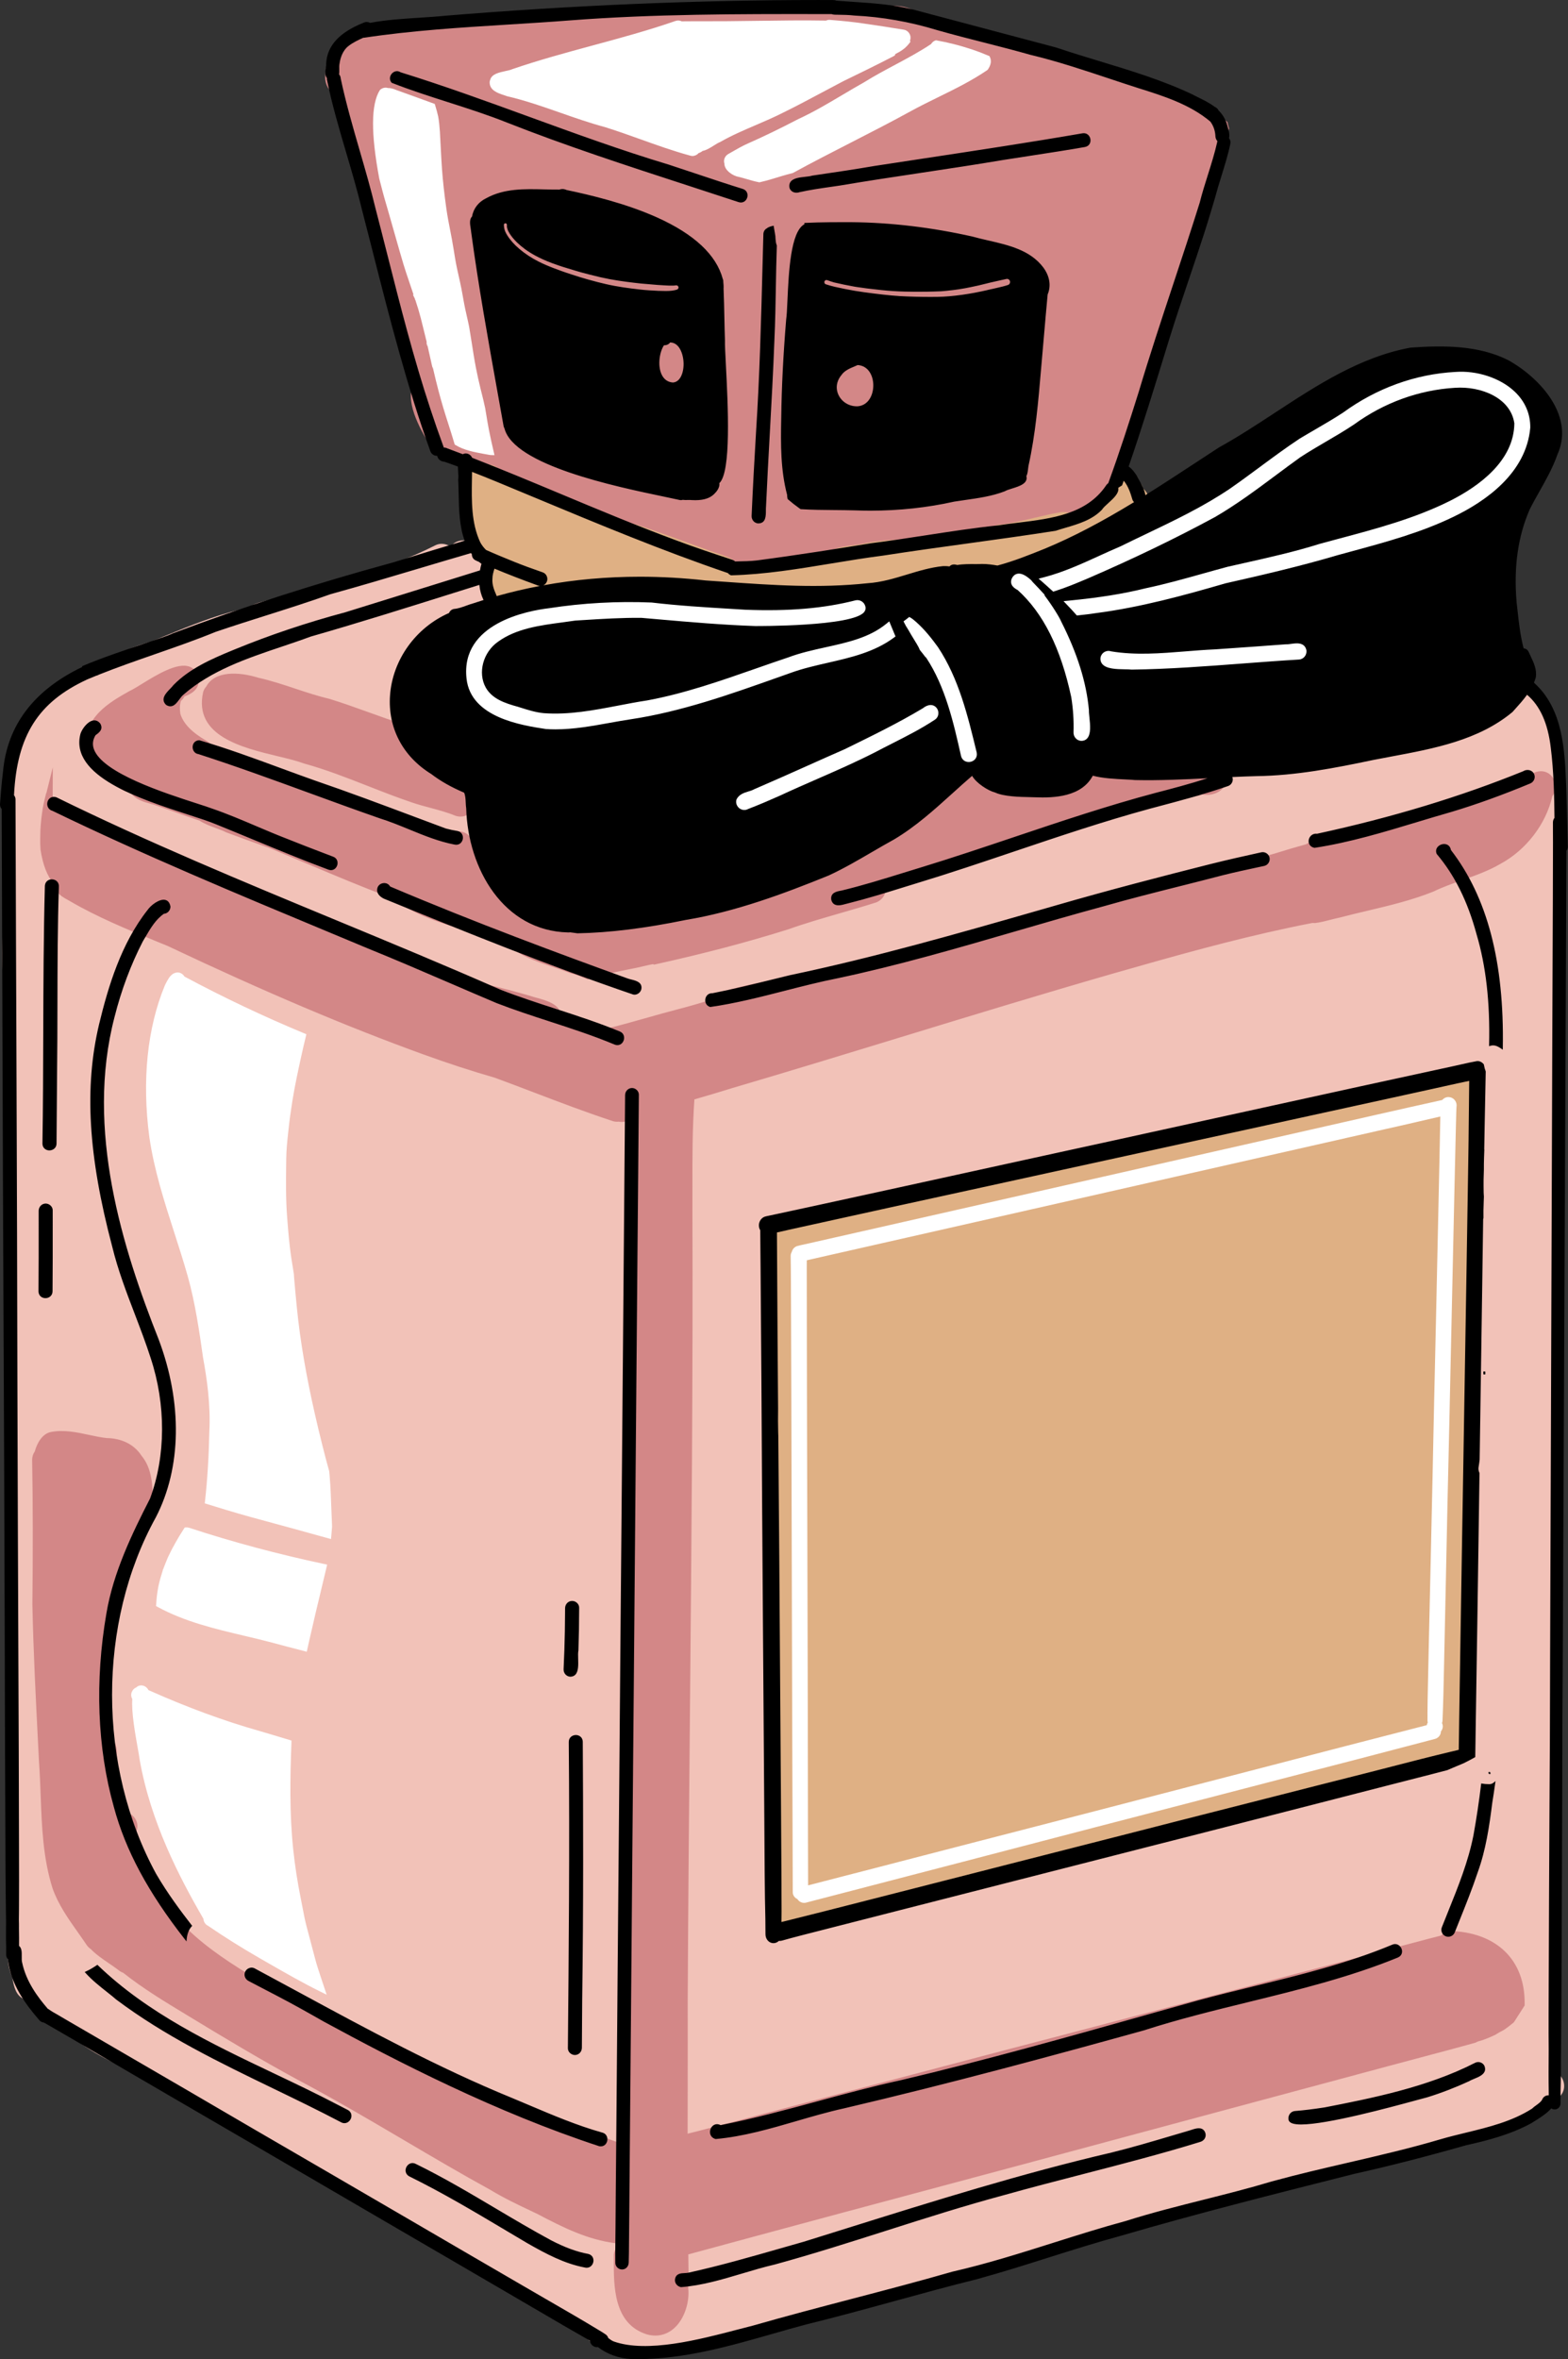
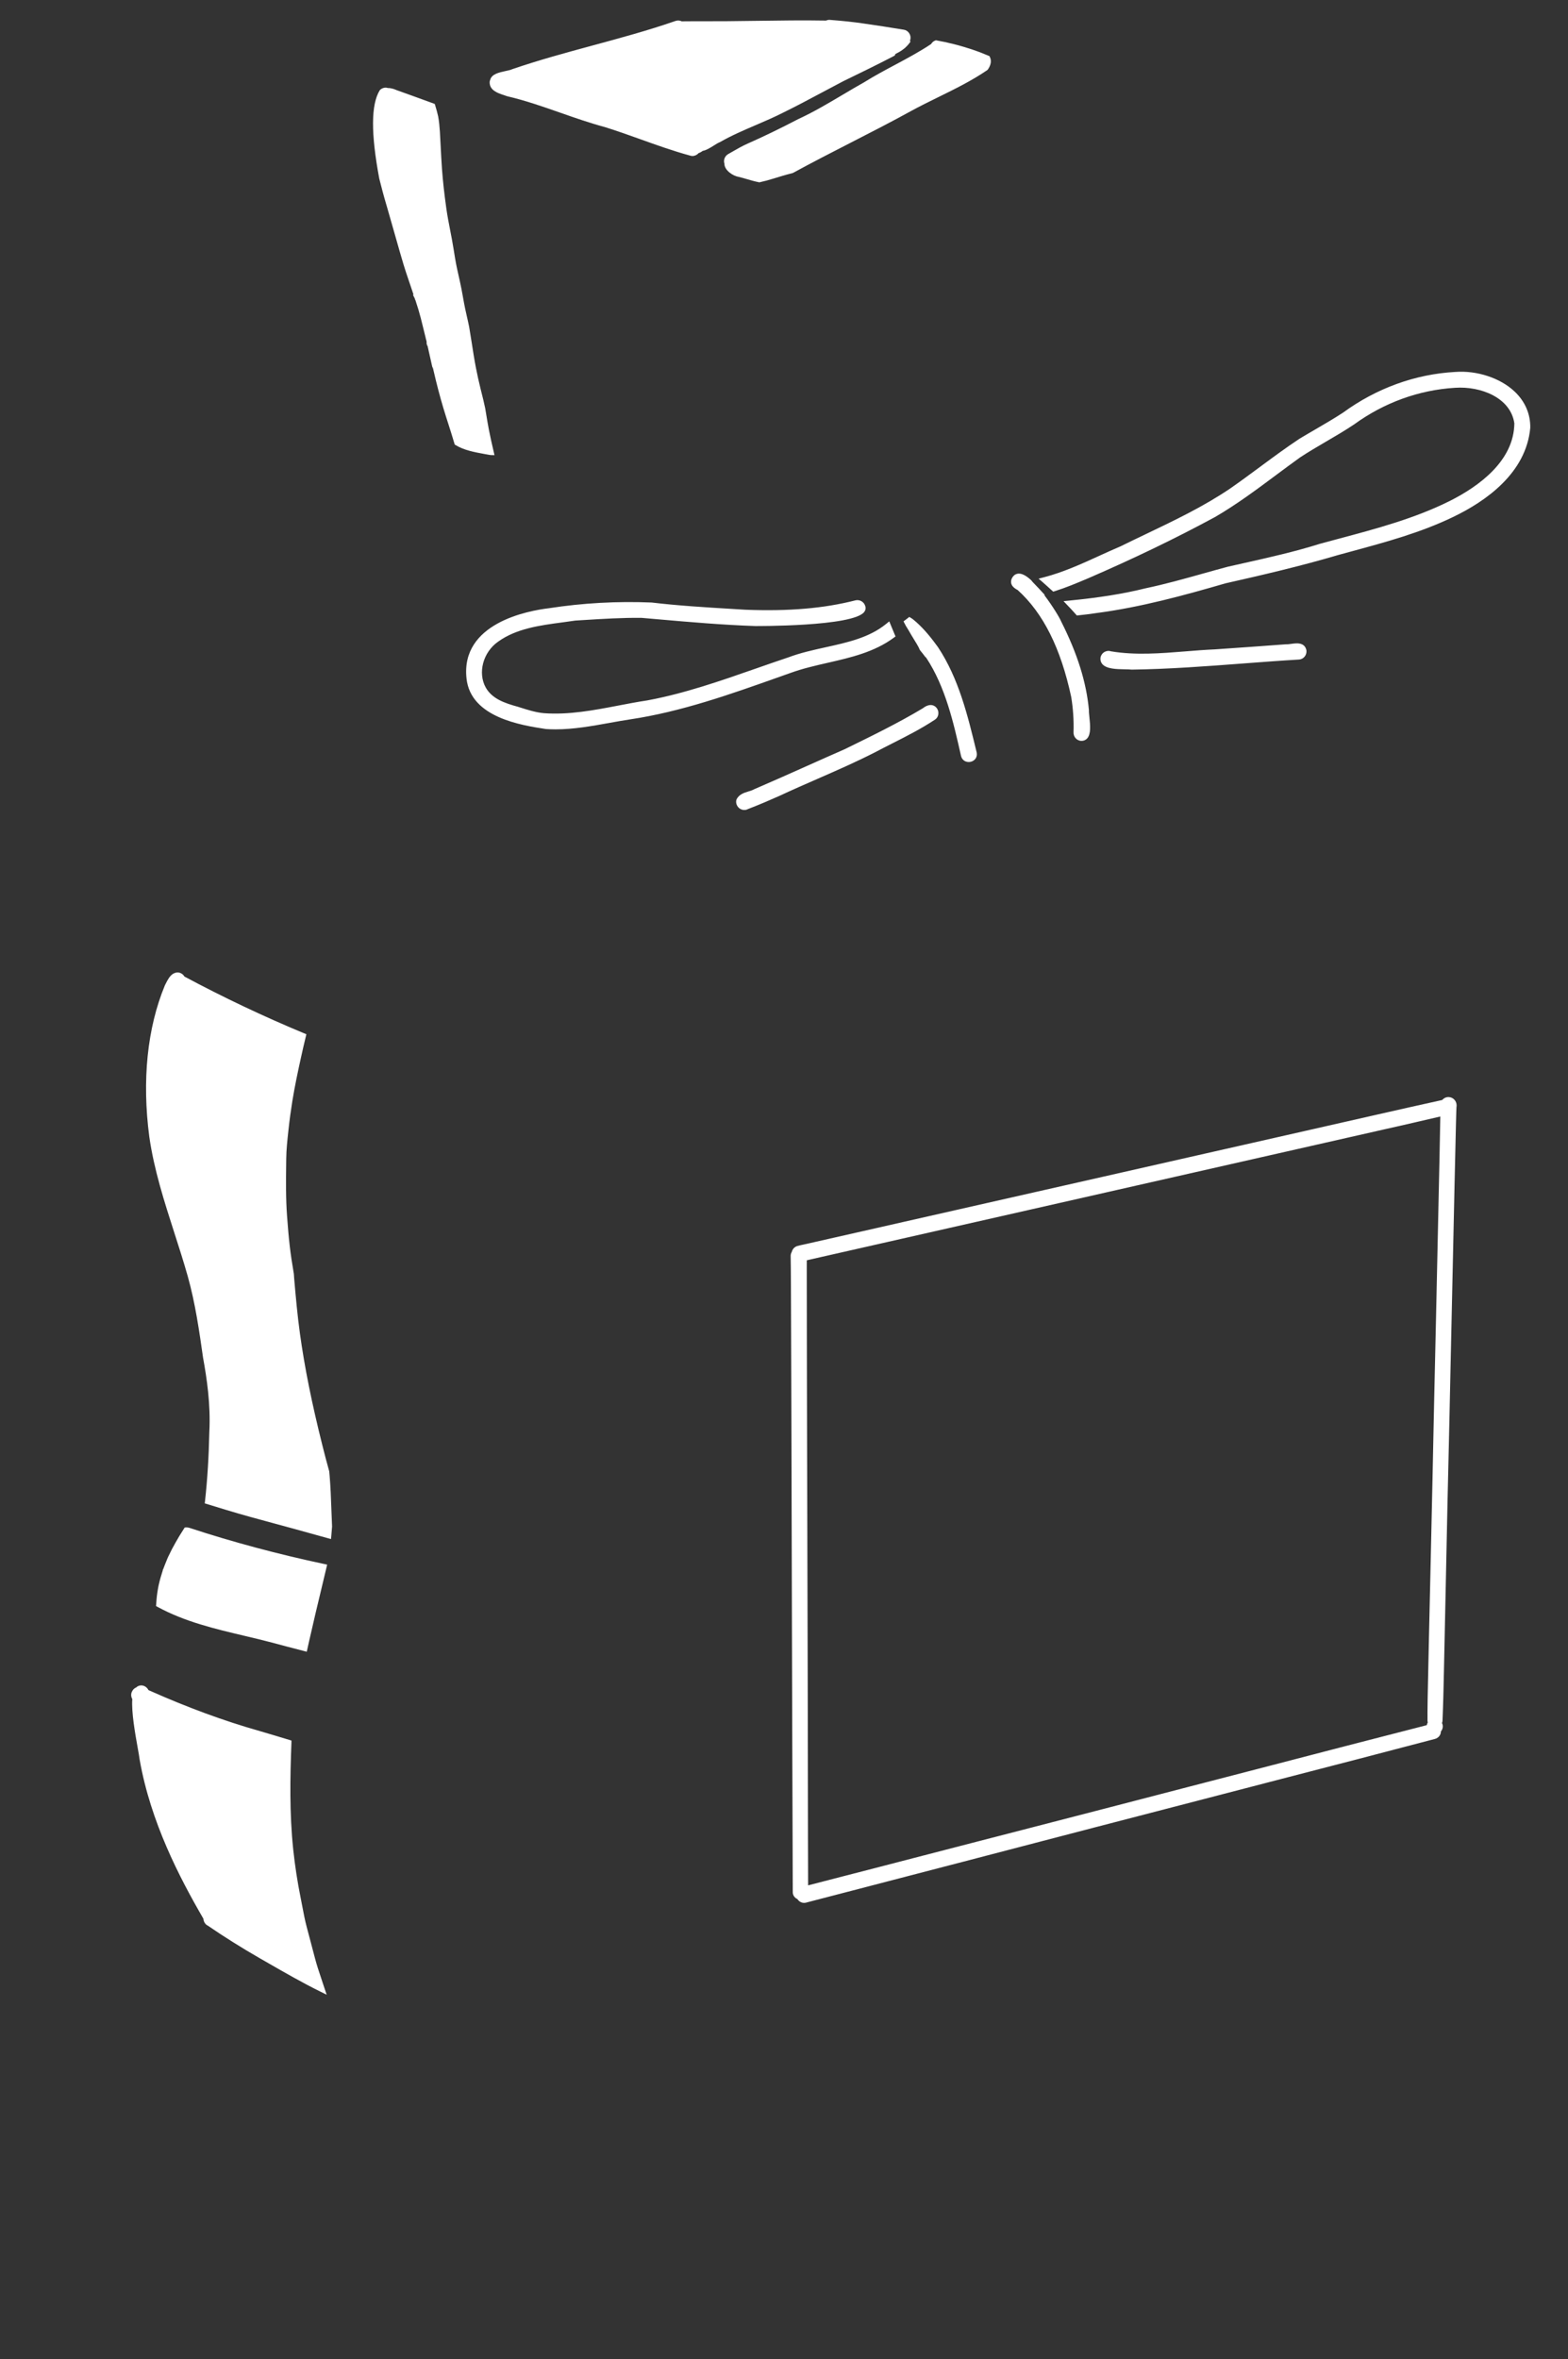
<svg xmlns="http://www.w3.org/2000/svg" height="488.2" preserveAspectRatio="xMidYMid meet" version="1.0" viewBox="-0.2 -0.2 324.6 488.2" width="324.6" zoomAndPan="magnify">
  <rect x="-0.2" y="-0.2" width="324.6" height="488.2" fill="#333333" stroke="none" />
  <g id="change1_1">
-     <path d="M323.527,430.791c-0.238-1.053-0.969-1.911-1.948-2.294c-0.022-0.009-0.046-0.018-0.068-0.026 c0.017-0.361,0.031-0.723,0.042-1.083c0.304-0.476,0.48-1.038,0.501-1.599c0.35-8.465,0.373-16.885,0.354-23.268 c0.022-2.268,0.012-4.532,0-6.8l-0.002-0.498c0.241-0.497,0.345-1.08,0.299-1.704c-0.146-1.461-0.246-2.984-0.303-4.656 c0.061-0.362,0.05-0.73-0.031-1.098c-0.063-2.56-0.034-5.186-0.006-7.745c0.043-3.864,0.087-7.859-0.187-11.778 c0.021-0.144,0.028-0.291,0.023-0.441c-0.12-3.199-0.115-6.421-0.11-9.537v-0.213c0.002-1.769,0.004-3.538-0.017-5.315 c-0.03-1.372-0.053-2.738-0.075-4.025c0.021-0.13,0.027-0.267,0.027-0.399c0.006-2.98-0.027-5.962-0.062-8.941l-0.003-0.29 c-0.069-6.122-0.141-12.453,0.14-18.666c0.147-3.544,0.188-7.219,0.223-10.461l0.03-2.601c0.025-0.105,0.046-0.208,0.06-0.311 c0.312-0.552,0.463-1.207,0.425-1.872c-0.228-4.003-0.464-8.143-0.642-12.188l-0.023-1.78c0.164-3.083,0.271-5.764,0.33-8.19 c0.024-0.793,0.038-1.585,0.052-2.379c0.024-1.428,0.053-3.045,0.151-4.479c0.134-0.766-0.026-1.531-0.451-2.175 c0.08-2.493,0.192-4.723,0.337-6.758c0.175-0.91-0.009-1.777-0.518-2.463c0.028-1.117,0.049-2.23,0.064-3.345 c0.507-0.554,0.776-1.282,0.763-2.075c-0.017-0.854-0.368-1.693-0.951-2.289l0.005-0.997c0.068-0.493,0.079-1.062,0.031-1.646 c0.027-1.582,0.058-3.162,0.102-4.73c0.05-1.391,0.111-2.78,0.173-4.188l0.01-0.22c0.108-2.473,0.221-5.03,0.263-7.508 c0.052-0.827,0.096-1.648,0.134-2.528l-0.023-0.189c-0.027-0.128-0.062-0.253-0.106-0.374l0.008-0.68 c0.023-1.666,0.048-3.386-0.463-5.048l0.188-3.749c0.186-3.611,0.377-7.345,0.501-11.053c0.152-0.648,0.079-1.333-0.207-1.95 c0.05-0.658,0-1.331-0.046-1.934c-0.015-0.188-0.028-0.369-0.038-0.533c-0.252-5.074,0.056-10.271,0.354-15.312 c0.247-4.165,0.503-8.471,0.438-12.821c-0.036-0.353-0.039-0.743-0.043-1.147c-0.006-0.545-0.015-1.03-0.063-1.354 c0.077-1.296,0.132-2.597,0.172-3.897c0.332-0.993,0.147-2.194-0.453-2.99c-0.072-0.111-0.15-0.215-0.234-0.312 c0.334-4.205,0.629-9.06,0.081-13.733v-1h-0.388c-0.032-0.354-0.071-0.71-0.132-1.115l-0.013-0.103 c-0.282-2.188-0.682-4.132-1.169-5.69c-0.154-1.313-0.358-2.506-0.623-3.646l-0.09-0.387l-0.171-0.387h-0.109 c-0.247-0.377-0.578-0.686-0.978-0.911c-0.117-0.656-0.437-1.256-0.907-1.704c-0.123-0.125-0.263-0.24-0.425-0.348 c-0.305-0.334-0.66-0.607-1.11-0.848c-1.094-0.499-2.305-0.305-3.243,0.513c-0.855,0.745-1.279,1.827-1.137,2.869 c-0.095,0.113-0.237,0.231-0.411,0.374l-0.292,0.252c-0.688,0.707-1.865,1.645-3.009,2.184c-2.88,1.931-6.207,2.937-9.047,3.659 l-1.388,0.252c-6.325,1.146-12.866,2.332-19.032,4.099c-0.844,0.096-1.63,0.433-2.231,0.953c-6.739,0.743-12.676,1.265-18.139,1.597 c-1.327-0.315-2.66-0.162-3.949-0.013l-0.194,0.022c-0.648,0.075-1.249,0.15-1.922,0.139c-0.622,0.058-1.183,0.295-1.635,0.689 c-0.871,0.021-1.744,0.041-2.615,0.053c-0.483-0.259-1.021-0.378-1.592-0.336c-0.653,0.074-1.35,0.098-2.036,0.123 c-0.912,0.032-1.855,0.066-2.701,0.212c-3.001-0.039-5.969-0.156-8.822-0.346c-0.811-0.515-1.796-0.625-2.741-0.311 c-0.49-0.04-0.985,0.025-1.445,0.188c-1.313-0.19-2.59-0.409-3.857-0.663l-0.137-0.009l-0.069,0.005 c-1.261,0.1-2.328,0.909-2.787,2.112c-0.244,0.643-0.278,1.338-0.106,1.979c-2.648,0.615-5.4,0.797-7.778,0.889l-1.312-0.356 c-2.691-0.739-5.464-1.505-8.176-1.424c-0.024-0.004-0.049-0.007-0.073-0.01c-0.312-0.951-0.93-1.633-1.77-1.948 c-0.608-0.51-1.39-0.716-2.328-0.606c-0.8,0.116-1.482,0.505-2.086,1.188c-0.355,0.398-0.799,0.746-1.258,1.105 c-0.398,0.314-0.812,0.64-1.211,1.042c-1.488,1.558-3.205,2.956-4.866,4.309l-0.254,0.207c-0.521,0.426-1.042,0.851-1.53,1.263 c-1.835,1.431-3.791,2.785-5.724,4.124l-1.295,0.901c-4.019,2.371-8.203,4.522-12.399,6.38c-1.375,0.474-2.775,0.916-4.183,1.361 c-4.39,1.387-8.928,2.821-12.896,5.27c-3.832,1.298-6.796,2.165-9.568,2.801c-2.748,0.417-5.659,0.794-8.656,1.119 c-1.61-1.113-3.853-0.26-4.814,0.199c-0.105,0.065-0.205,0.131-0.3,0.199c-0.569,0.02-1.1,0.014-1.718-0.019 c-0.485,0.046-1.039,0.011-1.625-0.024c-1.215-0.074-2.471-0.15-3.625,0.4c-0.761-0.078-1.618-0.21-2.732-0.417 c-0.495-0.029-1.27-0.16-2.202-0.318c-1.137-0.193-2.419-0.41-3.685-0.52c-0.359-0.319-0.777-0.556-1.143-0.654 c-1.505-0.692-3.006-1.499-4.472-2.286l-0.2-0.108c-0.689-0.37-1.376-0.739-2.066-1.095c-1.057-1.419-2.198-2.651-3.403-3.94 c0.055-1.81-0.481-3.506-1-5.148c-0.188-0.595-0.375-1.187-0.564-1.885c-0.162-0.413-0.305-0.855-0.45-1.307l-0.037-0.115 c-0.34-1.062-0.692-2.159-1.283-3.137l-0.211-0.787c-0.182-0.671-0.365-1.348-0.528-2.027c0.655-1.334,0.152-2.819-0.647-3.716 c-0.386-1.353-1.653-2.17-3.323-2.132c-0.313-0.344-0.678-0.596-1.011-0.826c-0.217-0.15-0.423-0.291-0.651-0.503 c-3.271-2.616-5.946-4.722-8.401-6.612c-0.567-3.071-0.549-6.267-0.532-9.379l0.004-0.691l-0.006-0.807 c-0.007-1.103-0.015-2.242-0.076-3.385c0.526-1.312,1.064-2.577,1.806-3.666c0.945-0.599,1.466-1.511,1.461-2.546 c0.171-0.142,0.344-0.279,0.519-0.414c0.987-0.458,1.687-1.362,1.878-2.409l1.237-0.66c1.571-0.808,3.195-1.644,4.797-2.173 c0.194-0.05,0.371-0.116,0.452-0.167l0.209-0.056c1.529,0.574,3.134-0.222,3.848-1.245c0.565-0.556,0.903-1.36,0.927-2.205 c0.021-0.72-0.182-1.416-0.574-1.978c0-0.017-0.001-0.033-0.001-0.05c0.641-1.261,1.026-3.061,0.307-4.565 c0.326-1.413-0.437-2.645-1.389-3.279c-0.358-0.366-0.8-0.636-1.289-0.787c-0.633-0.902-1.66-1.411-2.738-1.346 c-0.951,0.062-1.817,0.535-2.411,1.292c-0.937-0.661-2.161-0.781-3.153-0.27c-5.176,2.636-11.063,4.854-18.524,6.982 c-0.446,0.035-0.905,0.167-1.25,0.353c-1.803,0.5-3.744,1.015-6.124,1.621l-1.098,0.305c-2.803,0.778-5.604,1.556-8.429,2.304 l-0.442,0.121c-1.014,0.272-2.363,0.634-3.103,1.704c-0.489-0.155-1.003-0.18-1.514-0.068c-5.301,1.267-10.4,3.356-15.332,5.376 c-1.028,0.421-2.056,0.842-2.977,1.219c-2.69,0.741-4.836,1.552-6.749,2.549c-0.518,0.264-1.893,0.978-3.549,1.959 c-2.963,0.966-5.619,2.295-7.91,3.962c-0.194,0.151-0.447,0.338-0.773,0.579c-2,1.477-5.336,3.94-6.185,6.324 c-0.831,1.27-1.573,2.612-2.117,3.596c-0.213,0.385-0.408,0.736-0.622,1.119c-2.358,5.208-2.583,10.954-2.801,16.511l-0.088,2.363 c0.04,0.385,0.002,0.919-0.035,1.443c-0.065,0.94-0.14,2.002,0.128,2.964c-0.159,2.453-0.053,4.915,0.049,7.295 c0.053,1.226,0.104,2.451,0.124,3.614c-0.304,6.722-0.618,13.673,0.253,20.424c0,1.418-0.006,2.836-0.012,4.258 c-0.015,3.304-0.031,6.72,0.04,10.128l0.046,1.417c0.055,1.811,0.111,3.683,0.336,5.563c0.068,0.47,0.253,0.919,0.539,1.31 l0.005,3.775c0.009,4.914,0.018,9.831,0,14.746c-0.294,0.318-0.521,0.714-0.67,1.193l-0.031,0.189 c-0.2,3.623-0.073,7.319,0.05,10.916c0.11,3.215,0.225,6.539,0.098,9.805c-0.081,5.477-0.117,11.972,0.233,18.583l-0.043,1.19 c-0.487,13.698-0.991,27.863-0.167,41.834c0.16,4.593,0.405,9.598,0.771,15.722c0.008,5.444,0.071,10.997,0.199,16.891 c-0.046,0.311-0.043,0.631-0.002,0.785c0.041,1.975,0.086,3.953,0.132,5.927l0.008,0.361c0.022,1.154,0.048,2.311,0.079,3.442 c0.011,2.32,0.03,5.06,0.088,7.851c-0.197,0.67-0.3,1.443-0.281,2.081c-0.501,5.209-0.495,10.7,0.02,16.323 c-1.113,2.182-1.098,4.79,0.046,7.37c0.034,0.161,0.065,0.329,0.099,0.507c0.281,1.47,0.663,3.469,2.547,4.162 c0.256,0.332,0.499,0.618,0.725,0.854c0.354,0.422,0.819,0.743,1.351,0.932c1.893,1.845,4.086,3.534,6.837,5.271 c4.714,4.041,10.407,6.604,15.773,8.855l0.206,0.12c0.453,0.264,0.921,0.537,1.372,0.861c4.045,2.544,8.381,5.219,13.007,7.508 c1.184,0.593,2.361,1.199,3.45,1.767c1.841,1.197,3.794,2.37,5.517,3.406c0.738,0.443,1.475,0.888,2.222,1.343 c1.469,0.86,2.938,1.725,4.409,2.591l0.979,0.576c9.703,5.716,19.735,11.625,29.964,16.518c0.695,0.418,1.396,0.822,2.104,1.217 c0.501,1.345,1.821,2.127,2.889,2.76l0.299,0.18c0.843,0.516,1.729,1.001,2.511,1.429l0.312,0.17 c3.935,2.275,8.195,4.454,12.975,6.636c2.302,1.382,4.19,2.444,5.925,3.335c0.657,1.204,1.713,2.015,2.598,2.595 c1.516,2.607,4.404,3.192,6.961,3.709c0.845,0.171,1.643,0.333,2.35,0.553c0.389,0.126,0.992,0.275,1.658,0.275 c0.387,0,0.753-0.051,1.091-0.15c0.299,0.077,0.605,0.116,0.903,0.116c0,0,0.001,0,0.002,0c1.984,0.052,4.004-0.078,5.947-0.388 c6-0.389,11.766-2.66,16.816-4.651l2.918-0.892c1.816,0.278,3.525-0.275,5.228-0.827c0.479-0.154,0.952-0.308,1.476-0.451 l3.087-1.048l0.16,0.014c3.095-0.025,6.079-0.954,8.965-1.853c1.233-0.384,2.509-0.779,3.779-1.097 c4.074-1.168,8.266-2.415,12.763-3.801c2.255-0.43,4.529-1.05,6.771-1.662c1.64-0.449,3.497-0.958,5.292-1.354 c11.632-2.754,23.489-6.267,35.223-10.433l5.349-1.631c3.235-0.247,6.377-1.207,9.414-2.136l0.098-0.029 c0.515-0.158,1.028-0.315,1.572-0.478l4.454-1.496c2.011,0.067,4.708-0.659,6.675-1.19c1.077-0.292,2.008-0.544,2.715-0.643 c5.255-1.365,10.696-2.708,15.496-3.893l0.283-0.07c2.644-0.694,5.294-1.359,7.946-2.023c4.762-1.195,9.686-2.431,14.536-3.851 l0.778-0.248c1.211-0.384,2.462-0.78,3.611-1.461c0.792-0.206,1.562-0.53,2.182-0.793l0.3-0.125c1.382-0.56,2.673-1.496,3.735-2.71 c0.234-0.185,0.453-0.396,0.611-0.591c0.54-0.454,1.021-1.081,1.363-1.776C323.515,432.721,323.745,431.755,323.527,430.791z M256.491,454.323L256.491,454.323L256.491,454.323L256.491,454.323z" fill="#F2C2B8" />
-   </g>
+     </g>
  <g id="change2_1">
-     <path d="M68.22,18.652c-0.8-0.864-1.198-2.013-1.096-3.175c0.024-1.026,0.218-2.146,0.559-3.206 c0.209-1.876,0.998-3.216,2.323-3.892c0.134-0.127,0.271-0.249,0.414-0.363c0.596-0.772,1.234-1.389,1.669-1.773 c1.683-1.42,4.151-1.749,6.21-0.848c0.593-0.184,1.261-0.267,1.979-0.254c1.426-0.019,2.917-0.233,4.359-0.44l0.13-0.018 c0.541-0.078,1.082-0.155,1.623-0.222c6.729-1.038,13.701-1.753,20.707-2.125c0.562-0.167,1.167-0.216,1.804-0.142l0.172,0.017 l0.208-0.034c1.108-0.11,2.212-0.221,3.267-0.095c9.016-1.174,20.677-1.263,26.289-1.306c0.816-0.006,1.461-0.011,1.966-0.018 c1.42-0.17,2.868,0.046,3.957,0.593c3.122-0.246,6.229-0.488,9.314-0.722c1.015-0.095,1.964,0.105,2.754,0.581 c1.912-0.019,3.825-0.052,5.738-0.085c4.972-0.086,10.113-0.178,15.215-0.006c0.949,0.118,2.182,0.05,3.488-0.025 c3.44-0.194,7.321-0.412,8.908,2.119c2.002,0.198,4.003,0.417,6.002,0.651c1.161,0.138,2.206,0.778,2.895,1.769 c2.832,0.74,5.671,1.629,8.442,2.642c0.886,0.243,1.826,0.513,2.775,0.79c0.156-0.115,0.329-0.206,0.515-0.273 c0.594-0.259,1.354-0.164,1.939,0.253c0.359,0.106,0.722,0.204,1.084,0.3c0.409-0.217,0.893-0.283,1.388-0.182 c1.326,0.302,2.566,0.837,3.562,1.268c0.644,0.198,1.474,0.386,2.205,0.551c1.692,0.384,3.44,0.78,4.979,1.756 c2.531,0.64,4.814,1.261,7.041,2.308c0.762-0.039,1.426,0.264,1.979,0.509c0.244,0.109,0.46,0.206,0.672,0.27l0.158,0.064 c0.236,0.131,0.498,0.219,0.775,0.313c0.285,0.096,0.605,0.205,0.916,0.359c6.596,1.12,12.422,5.124,16.153,8.292l0.25,0.213 l0.004-0.001l0.107,0.486c0.03,0.137,0.065,0.269,0.102,0.401l0.122,0.454l-0.068,0.258c-0.052,0.188-0.059,0.458-0.064,0.719 c-0.008,0.506-0.012,0.923-0.012,1.343c0,0.304,0,0.612-0.009,0.915l-0.025,0.187c-0.071,0.331-0.115,0.58-0.153,0.827l-0.058,0.389 l-0.309,0.246c-0.183,0.145-0.374,0.275-0.571,0.39c-0.087,0.655-0.182,1.31-0.29,1.965c-0.743,5.091-2.131,10.259-4.123,15.352 c-0.369,1.01-1.176,1.818-2.231,2.241c-0.266,0.907-0.535,1.813-0.817,2.716c-0.611,2.136-1.35,4.264-2.063,6.321 c-0.542,1.564-1.098,3.17-1.592,4.76c0.197,1.061-0.02,2.179-0.604,3.098c-0.072,0.221-0.143,0.443-0.213,0.664 c0.553,1.475,0.288,3.143-0.682,4.29c-0.719,1.879-1.39,3.819-2.038,5.695l-0.038,0.111c-0.491,1.421-0.955,2.766-1.441,4.104 c-0.275,0.8-0.547,1.656-0.811,2.528c-0.027,0.214-0.13,0.545-0.272,0.862l-0.514,1.753c-0.675,2.281-1.372,4.637-2.132,6.655 c-0.109,0.735-0.509,1.603-1.076,2.301c-0.69,1.561-1.467,3.093-2.219,4.577l-0.054,0.107c-0.309,0.605-0.614,1.209-0.917,1.817 c-0.124,0.255-0.288,0.504-0.488,0.737c-0.146,0.38-0.351,0.738-0.607,1.063c-1.923,2.252-5.094,3.499-9.184,3.618 c-0.491-0.004-1.036,0.022-1.592,0.049c-0.899,0.044-1.9,0.092-2.848,0.026c-8.226,2.156-13.865,3.142-16.776,2.941 c-2.394,0.368-4.788,0.73-7.183,1.092l-5.713,0.867c-3.815,0.699-7.273,1.301-10.558,1.839c-1.043,0.098-2.039,0.242-3.002,0.381 c-0.499,0.072-1,0.145-1.501,0.209c-4.722,0.863-9.371,1.631-14.04,1.478c-0.361,0.068-0.847,0.106-1.347,0.106 c-0.243,0-0.491-0.008-0.744-0.026c-0.563,0.022-1.225-0.069-1.875-0.216c-2.378-0.043-8.137-1.099-10.383-4 c-1.41-0.521-2.83-1.024-4.248-1.526c-3.087-1.093-6.279-2.224-9.359-3.542c-0.681-0.354-1.507-0.669-2.382-1.002 c-1.289-0.492-2.739-1.046-3.919-1.774c-2.23-0.81-4.87-1.781-7.573-2.858c-0.724-0.367-1.487-0.646-2.295-0.941 c-1.016-0.372-2.067-0.757-3.018-1.29c-1.221-0.447-2.578-0.965-3.934-1.484c-1.76-0.673-3.52-1.345-5.284-2.002 c-0.763,0.071-1.544-0.083-2.323-0.454c-2.535-0.834-4.582-1.9-6.031-3.146c-0.527-0.264-0.987-0.648-1.333-1.115 c-1.604-2.354-5.183-8.179-4.33-12.164c-1.35-4.357-2.386-7.958-3.258-11.325c-0.414-1.418-0.843-3.087-0.875-4.644 c-1.911-5.706-3.313-10.528-4.414-15.168c-0.115-0.498-0.156-0.982-0.121-1.443c-1.822-6.056-3.484-12.239-4.941-18.379 c-0.263-0.583-0.435-1.301-0.472-2.006C69.946,24.839,68.89,21.719,68.22,18.652z M57.273,156.298 c2.028,0.488,3.944,0.949,5.467,1.512c4.477,1.226,8.929,2.973,13.28,4.68c2.974,1.167,6.048,2.373,9.112,3.4 c1.258,0.431,2.55,0.775,3.817,1.114c1.689,0.452,3.437,0.919,5.12,1.614c0.358,0.12,0.718,0.181,1.068,0.181 c1.276,0,2.392-0.81,2.845-2.062c0.512-1.424,0.048-3.242-1.85-3.971l-0.198-0.066c-0.192-0.845-0.741-1.562-1.571-2.044 c-0.338-0.197-0.673-0.491-1.032-0.806c-0.746-0.654-1.664-1.458-2.959-1.548c-1.347-1.58-2.997-2.883-4.674-3.691 c-0.166-0.182-0.327-0.348-0.488-0.5c0.338-0.663,0.449-1.417,0.304-2.129c-0.212-1.036-0.922-1.826-2.024-2.234 c-2.501-0.784-5.017-1.69-7.474-2.575c-2.558-0.922-5.202-1.875-7.959-2.726c-2.389-0.559-4.774-1.349-7.122-2.128 c-2.493-0.828-5.071-1.684-7.656-2.257c-4.077-1.274-9.038-1.457-10.787,1.828c-0.304,0.331-0.515,0.709-0.642,1.154l-0.008,0.031 C39.868,152.107,49.928,154.529,57.273,156.298z M143.551,227.319c2.508-0.725,5.158-1.498,7.74-2.312 c11.835-3.484,24.123-7.241,34.965-10.555c14.312-4.374,29.11-8.897,43.8-13.129c13.445-3.845,24.667-6.986,36.445-9.499 c1.655-0.362,3.321-0.692,4.988-1.017c0.141,0.017,0.305,0.023,0.53,0.021c1.102-0.132,2.177-0.408,3.233-0.68 c0.615-0.159,1.229-0.317,1.899-0.456c1.883-0.498,3.822-0.958,5.732-1.41c4.509-1.068,9.171-2.172,13.667-3.974 c1.91-0.931,3.974-1.659,6.002-2.376c2.641-0.935,5.372-1.902,7.854-3.349c5.336-2.88,9.447-8.247,10.755-14.028 c0.829-0.985,0.927-2.419,0.234-3.615c-0.589-1.018-1.854-1.913-3.649-1.367c-1.794,0.668-3.622,1.422-5.235,2.086 c-1.01,0.417-2.021,0.832-3.058,1.243c-7.615,2.582-15.226,4.974-22.621,7.111c-1.139-0.1-2.22,0.311-2.588,0.475l-1.892,0.575 c-1.514,0.463-3.03,0.925-4.549,1.357c-0.914,0.258-1.822,0.511-2.692,0.75c-0.905,0.202-1.81,0.398-2.715,0.594l-0.966,0.209 c-0.453,0.095-0.886,0.285-1.257,0.549c-2.307,0.641-4.068,1.159-5.694,1.674l-1.308,0.389c-0.753,0.229-1.509,0.447-2.319,0.681 l-0.693,0.201c-3.171,0.857-6.523,1.618-10.245,2.327c-1.06-0.076-2.022,0.367-2.67,1.203c-2.975,0.877-6.422,1.88-9.903,2.764 c-2.941,0.736-5.896,1.57-8.772,2.384l-0.51,0.144c-1.397,0.395-2.792,0.788-4.122,1.154l-0.183,0.035 c-0.663,0.125-1.479,0.279-2.195,0.588c-0.392-0.034-0.805,0.006-1.229,0.126c-10.208,2.963-22.299,6.336-34.622,8.898 c-0.497-0.157-1.016-0.179-1.501-0.065c-3.051,0.68-6.088,1.406-9.179,2.151c-1.332,0.291-2.752,0.631-4.331,1.039 c-3.034,0.724-5.32,1.249-7.4,1.699c-4.316,0.817-9.207,1.743-13.852,3.063c-0.81,0.206-1.488,0.762-1.889,1.542 c-2.464,0.788-4.948,1.507-7.386,2.139c-2.097,0.537-4.199,1.133-6.291,1.727c-2.796,0.793-5.688,1.613-8.387,2.257 c-0.189,0.007-0.374,0.025-0.552,0.053c-1.072-1.37-2.932-1.575-4.443-1.742c-0.745-0.082-1.449-0.159-2.095-0.378 c-0.807-0.183-1.612-0.374-2.414-0.575c-0.201-2.37-3.12-3.165-5.089-3.702c-0.475-0.129-0.92-0.249-1.335-0.395 c-2.896-0.856-5.998-1.665-10.064-2.621c-2.124-0.479-4.314-1.076-6.693-1.823c-0.254-0.192-0.547-0.351-0.884-0.478 c-2.163-0.746-4.395-1.633-7.213-2.867c-0.254-0.723-0.793-1.323-1.546-1.709c-5.959-2.924-12.306-5.095-18.45-7.197 c-0.963-0.329-1.926-0.659-2.888-0.991c-0.197-0.441-0.546-0.787-0.989-0.98c-5.343-2.718-11.006-4.824-16.503-6.868l-0.205-0.076 c-1.794-0.667-3.589-1.334-5.376-2.025c-0.427-0.787-1.306-0.998-1.741-1.098c-1.877-0.724-3.733-1.599-5.529-2.444 c-2.771-1.305-5.636-2.654-8.63-3.504c-0.478-0.15-0.961-0.146-1.392,0.009c-2.728-1.66-5.242-3.31-7.742-5.074l-1.196-0.584 c-0.399-0.187-0.799-0.375-1.252-0.612c-0.188-0.093-0.374-0.189-0.563-0.292l0.024-6.07l-1.336,5.356l-0.036-0.02l-0.308,1.259 c-0.082,0.329-0.154,0.66-0.226,0.991l-0.225,1.14h0.019c-0.098,0.622-0.196,1.297-0.268,1.967c-0.088,0.754-0.137,1.507-0.187,2.28 l-0.04,1.828c-0.013,0.723,0.008,1.448,0.067,2.258c0.496,3.178,1.366,5.403,2.814,7.186c0.005,0.049,0.013,0.097,0.021,0.145 c0.27,1.644,1.725,2.451,2.787,3.039l0.333,0.186c5.845,3.421,12.171,6.007,18.29,8.508l2.048,0.837 c20.189,9.544,36.999,16.673,52.9,22.435c5.169,1.874,10.03,3.459,14.827,4.836c2.708,0.994,5.403,2.021,8.097,3.047l0.179,0.068 c5.218,1.987,10.614,4.043,15.961,5.8c0.447,0.181,0.942,0.243,1.435,0.184c0.785,0.163,1.651-0.001,2.346-0.425 c-0.194,3.344-0.1,6.712-0.007,10.011c0.084,3.043,0.171,6.189,0.02,9.292c-0.158,8.889-0.18,17.898-0.202,26.612 c-0.026,10.312-0.053,20.976-0.303,31.54c-0.075,6.302,0.004,12.689,0.082,18.901c0.066,5.295,0.134,10.771,0.104,16.127 c-0.123,3.873-0.312,7.776-0.496,11.552c-0.288,5.929-0.586,12.059-0.627,18.132c-0.138,8.188-0.351,16.536-0.558,24.609l0.5,0.013 l-0.503,0.131c-0.375,14.646-0.761,29.783-0.718,44.676c-0.023-0.011-0.046-0.021-0.07-0.032c-0.29-0.092-0.625-0.218-1.081-0.389 c-0.432-0.163-0.899-0.338-1.38-0.5c-0.38-0.52-0.939-0.907-1.647-1.132c-1.634-0.429-3.312-0.818-4.897-1.182 c-0.257-0.235-0.558-0.425-0.889-0.554c-2.646-1.043-5.646-2.226-8.702-3.196c-4.939-1.471-10.024-3.397-15.981-6.053 c-3.187-1.6-6.009-2.99-8.623-4.247c-0.238-0.358-0.56-0.665-0.954-0.911c-7.214-4.632-15.055-8.305-22.637-11.857l-0.1-0.047 c-2.549-1.193-5.182-2.428-7.671-3.639c-4.672-2.814-10.022-6.176-14.359-10.412c-0.351-0.406-0.693-0.821-0.955-1.139 c-0.128-0.209-0.289-0.408-0.386-0.487c-2.158-2.706-4.147-5.612-5.831-8.107c-0.117-0.188-0.228-0.383-0.365-0.622 c-0.384-0.696-0.786-1.389-1.192-2.09c-0.65-1.12-1.321-2.277-1.902-3.44c0.034-0.432-0.027-0.876-0.193-1.374 c-0.203-0.499-0.397-1.001-0.584-1.506c0.149-0.128,0.283-0.273,0.401-0.435c0.801-1.088,0.941-2.315,0.383-3.368 c-0.477-0.9-1.418-1.54-2.51-1.727c-0.041-0.16-0.081-0.319-0.119-0.479c0.245-0.672,0.257-1.393,0.036-2.025 c-0.423-1.487-0.819-2.972-1.165-4.344c-0.124-1.144-0.204-2.187-0.244-3.164c0.002-0.271,0.021-0.559,0.042-0.859 c0.088-1.317,0.22-3.276-1.298-4.253c-0.006-0.044-0.012-0.088-0.02-0.133c-0.064-0.392-0.125-0.786-0.175-1.143 c-0.153-1.536-0.237-3.059-0.25-4.514c0.008-0.566,0.012-1.135,0.016-1.705c0.019-2.712,0.039-5.515,0.539-8.198 c0.141-0.819-0.007-1.61-0.415-2.253c0.02-0.135,0.04-0.27,0.062-0.403c0.382-2.379,0.934-4.661,1.602-7.356 c0.404-1.172,0.796-2.512,0.403-3.695c0.183-0.607,0.372-1.212,0.562-1.816c0.613-0.39,1.073-0.974,1.306-1.664l0.672-1.96 c0.508-1.475,1.015-2.949,1.504-4.427c0.562-1.694,1.068-3.411,1.506-5.104c0.293-0.587,0.462-1.242,0.568-1.735 c0.603-0.573,0.931-1.32,0.926-2.122l-0.006-0.514c-0.037-3.292-0.078-7.023-2.382-9.757c-1.489-2.289-4.063-3.576-7.201-3.621 c-1.193-0.131-2.442-0.398-3.654-0.658c-2.554-0.547-5.196-1.11-7.882-0.597c-1.78,0.345-2.894,2.353-3.322,4.012 c-0.342,0.48-0.528,1.035-0.556,1.677c0.158,9.061,0.174,18.876,0.048,30.024c0.209,9.724,0.711,19.575,1.2,29.157l0.17,3.339 c0.171,2.317,0.26,4.708,0.346,7.027c0.236,6.363,0.48,12.943,2.461,19.207c1.193,3.369,3.233,6.256,5.216,9.062 c0.617,0.871,1.232,1.743,1.834,2.646c0.243,0.349,0.532,0.638,0.86,0.857c1.11,1.146,2.464,2.068,3.807,2.982 c0.765,0.522,1.487,1.015,2.223,1.597c0.217,0.136,0.439,0.243,0.675,0.326c4.131,3.272,8.668,6.017,13.057,8.67l0.562,0.34 c7.054,4.297,14.654,8.855,22.437,13.091c7.46,3.931,14.9,8.312,22.116,12.562c5.825,3.432,11.848,6.979,17.87,10.28 c2.841,1.723,5.865,3.151,8.789,4.532l0.887,0.42c5.481,2.897,10.496,5.357,16.185,6.07l0.022,1.231 c-0.279,0.505-0.4,1.064-0.345,1.546l-0.002,0.363c-0.04,5.729-0.094,13.576,6.87,15.739c0.587,0.16,1.169,0.242,1.732,0.242 c1.667,0,3.19-0.707,4.406-2.046c1.7-1.87,2.667-4.953,2.406-7.664c-0.015-0.182-0.024-0.378-0.035-0.582l-0.006-0.115 c-0.009-0.193-0.02-0.393-0.032-0.595c0.097-0.322,0.144-0.655,0.138-0.993c-0.03-1.602-0.047-3.205-0.06-4.811 c4.414-1.203,8.835-2.396,13.256-3.589l6.176-1.668c8.313-2.248,16.63-4.481,24.952-6.703c8.3-2.218,16.599-4.443,24.895-6.67 c8.357-2.241,16.71-4.49,25.067-6.742c8.336-2.248,16.672-4.493,25.012-6.727l6.843-1.835c6.156-1.65,12.312-3.301,18.463-4.964 c3.389-0.914,6.776-1.812,10.166-2.712l2.115-0.561c1.436-0.382,2.866-0.774,4.297-1.167l1.703-0.473l0.211-0.101 c0.197-0.129,0.53-0.22,0.859-0.31l0.401-0.116c0.843-0.299,1.642-0.628,2.569-1.064c0.669-0.421,1.228-0.736,1.872-1.061 c0.593-0.405,1.18-0.849,1.965-1.494l0.162-0.195c0.253-0.411,0.515-0.814,0.812-1.274l0.536-0.834 c0.208-0.329,0.421-0.662,0.637-0.996l0.156-0.239l0.006-0.29c0.151-9.123-5.806-14.93-15.634-15.155l-0.252,0.053 c-0.547,0.183-1.02,0.489-1.378,0.893c-0.137,0.035-0.271,0.072-0.401,0.107l-2.511,0.646c-1.706,0.444-3.48,0.918-5.268,1.397 l-1.27,0.34c-6.125,1.636-12.261,3.247-18.396,4.855l-14.394,3.775c-1.719,0.447-3.458,0.904-5.206,1.364l-3.105,0.815 c-8.433,2.213-16.861,4.429-25.295,6.646l-0.63,0.165c-0.097,0.027-0.365,0.097-0.675,0.177l-0.317,0.086 c-0.408,0.109-0.861,0.227-1.321,0.345l-10.319,2.697c-2.624,0.688-5.248,1.377-7.871,2.072l-12.368,3.264 c-4.476,1.181-8.953,2.361-13.434,3.538l-4.587,1.204c-4.068,1.062-8.216,2.162-12.402,3.273c-3.345,0.888-6.715,1.781-10.085,2.668 l-4.486,1.169c-0.506,0.128-1.013,0.252-1.521,0.375l-0.146,0.036l0.012-8.987c0.01-6.111,0.02-12.226,0.003-18.328 c0.097-20.2,0.286-40.633,0.468-60.394c0.312-33.913,0.636-68.98,0.509-103.556c0.005-1.573,0.005-3.134,0.004-4.686 C143.132,239.246,143.128,233.403,143.551,227.319z M17.895,155.543c0.004,0.047,0.01,0.104,0.023,0.182 c0.75,3.586,4.01,5.805,7.439,7.678c0.44,0.216,0.946,0.299,1.418,0.325c0.969,1.53,2.72,2.009,4.14,2.397 c0.502,0.137,1.021,0.278,1.508,0.472c1.042,0.359,2.08,0.726,3.118,1.093l0.421,0.149c1.704,0.604,3.408,1.207,5.147,1.787 c1.016,0.681,2.324,1.161,3.503,1.594c0.728,0.267,1.415,0.519,1.981,0.821c2.379,0.898,4.811,1.767,7.164,2.607l1.846,0.659 c2.567,1.053,5.126,2.132,7.687,3.211l0.471,0.198c5.556,2.344,11.301,4.768,17.104,6.932c5.414,4.023,12.163,5.881,18.079,7.302 c1.838,1.123,3.835,1.964,5.768,2.778c0.529,0.222,1.057,0.445,1.58,0.672c2.325,1.649,5.044,2.551,7.737,3.445 c1.215,0.403,2.471,0.819,3.787,1.348c1.177,0.274,2.307,0.725,3.257,1.129l0.433,0.185l0.42-0.217 c0.089-0.047,0.244-0.084,0.387-0.119l0.993-0.254c0.497-0.13,0.996-0.253,1.495-0.375l0.25-0.062 c1.11-0.265,2.224-0.509,3.34-0.749c0.572-0.124,1.146-0.237,1.719-0.351l0.114-0.022c0.449-0.089,0.897-0.178,1.346-0.271 c0.538-0.112,1.071-0.239,1.67-0.381c0.584-0.139,1.138-0.271,1.752-0.378l0.181,0.107l0.386-0.084 c10.004-2.21,18.939-4.562,27.333-7.196c3.57-1.271,7.267-2.338,10.923-3.394c2.39-0.69,4.861-1.404,7.363-2.203 c0.847-0.344,1.458-0.938,1.77-1.719c0.153-0.387,0.224-0.803,0.21-1.226c2.365-0.156,4.604-0.911,6.815-1.657 c0.695-0.235,1.389-0.468,2.103-0.687c6.521-2.162,13.033-4.666,19.413-7.119l3.505-1.366c2.07-0.361,4.257-0.856,6.681-1.515 c0.288-0.012,0.554-0.052,0.768-0.115c1.88-0.421,4.035-0.983,6.428-1.678c0.816-0.28,1.716-0.518,2.515-0.729 c1.673-0.443,3.402-0.901,5.048-1.845c0.39-0.279,0.702-0.649,0.918-1.083c0.513-0.005,1.01-0.083,1.466-0.154l0.439-0.066 c2.966-0.417,5.64-0.753,8.184-1.029c0.415-0.054,0.8-0.177,1.149-0.365c1.381,0.287,2.928-0.046,3.92-0.853 c0.844-0.686,1.241-1.658,1.119-2.736c-0.092-0.834-0.531-1.618-1.205-2.15c-0.672-0.529-1.502-0.761-2.318-0.657l-0.286,0.037 c-0.63,0.081-1.336,0.171-1.989,0.479c-0.355-0.083-0.735-0.109-1.142-0.07c-0.791,0.116-1.588,0.217-2.385,0.312 c-0.396-0.114-0.797-0.147-1.195-0.102c-3.28,0.395-6.488,0.753-9.649,0.807c-0.671-0.399-1.481-0.531-2.262-0.373 c-0.501,0.057-0.97,0.177-1.396,0.357c-0.782-0.378-1.714-0.514-2.624-0.38c-1.039-0.42-2.202-0.271-3.066,0.409 c-0.866,0.684-1.422,1.713-1.51,2.759c-0.103,0.026-0.205,0.055-0.309,0.086c-1.151-0.619-2.387-0.298-3.415-0.03 c-0.437,0.112-0.849,0.218-1.237,0.24c-0.744,0.068-1.512,0.059-2.324,0.048c-1.591-0.021-3.23-0.042-4.818,0.502 c-0.294-0.113-0.579-0.175-0.831-0.23c-0.461-0.1-0.628-0.145-0.85-0.416l-0.205-0.171c-1.261-0.771-2.653-0.893-4.092-0.976 c-0.139-0.957-0.747-1.811-1.665-2.298c-1.27-0.672-2.722-0.439-3.754,0.66c-1.021,1.535-2.366,2.807-4.103,4.271 c-3.651,3.595-7.921,6.672-12.654,9.128l-3.752,1.575c-0.759,0.112-1.567,0.435-2.29,0.916c-2.325,0.93-4.662,1.838-7.001,2.747 l-0.504,0.208c-1.313,0.287-2.331,1.362-2.543,2.736l-0.319,0.093c-1.821,0.531-3.705,1.081-5.577,1.454 c-0.959,0.195-1.771,0.882-2.174,1.819c-0.019,0.006-0.021,0.006-0.01,0.005c-3.79,0.993-6.926,1.77-9.854,2.442 c-0.573-0.187-1.188-0.197-1.752-0.027c-0.167,0.052-0.341,0.101-0.521,0.15c-0.968,0.27-2.16,0.602-2.901,1.512 c-1.35,0.283-2.7,0.572-4.046,0.874c-1.138-0.697-2.486-0.44-3.372-0.271c-3.319,0.458-6.558,0.916-9.628,1.455 c-2.075,0.066-3.87,0.074-5.485,0.024c-2.245-0.711-4.675-1.381-7.327-1.5c-0.373,0.042-0.827-0.067-1.313-0.183 c-0.683-0.162-1.506-0.357-2.333-0.137c-0.95-1.674-2.542-2.924-4.094-4.142c-1.175-0.922-2.286-1.793-3.15-2.9 c-0.616-0.591-1.247-1.473-1.917-2.411l-0.413-0.571c0.694-0.797,0.964-1.944,0.689-3.043c-0.303-1.212-1.434-2.607-3.628-2.657 c-0.766-1.009-2.13-1.431-3.43-1.051c-0.196-0.021-0.394-0.019-0.6,0.005c-0.61-0.19-1.258-0.296-1.885-0.4 c-0.718-0.119-1.396-0.23-1.983-0.484l-1.072-0.322l0.155-0.137l-1.6-0.565c-3.229-1.139-6.491-2.411-9.694-3.659 c-3.574-1.394-7.269-2.834-11.031-4.133c-1.429-0.642-2.853-1.295-4.27-1.962c-0.967-0.749-2.292-0.952-3.447-0.536l-0.986-0.338 c-3.39-1.159-6.896-2.357-10.221-3.741c-1.037-0.458-2.25-1.006-3.422-1.617c-0.275-0.379-0.64-0.705-1.092-0.97 c-3.034-1.731-4.812-3.583-5.419-5.592c-0.155-1.028-0.116-1.922,0.117-2.661c0.305-0.26,0.553-0.583,0.73-0.948 c2.997-1.019,3.188-2.841,2.803-4.226c-0.304-0.947-0.911-1.612-1.755-1.925c-2.529-0.937-6.774,1.676-9.905,3.604 c-1.021,0.628-1.903,1.171-2.51,1.44c-4.09,2.3-9.691,5.449-8.896,11.813C17.734,154.953,17.796,155.262,17.895,155.543z" fill="#D38787" />
-   </g>
+     </g>
  <g id="change3_1">
-     <path d="M158.286,123.696c-0.389-0.056-0.798-0.088-1.235-0.122c-1.303-0.104-2.772-0.22-3.906-0.817 c-0.247-0.006-0.487-0.029-0.715-0.069c-3.093-0.127-7.022-0.294-10.717-0.991c-2.319,0.018-4.892,0.011-7.452-0.158 c-0.631-0.081-1.259-0.1-1.866-0.118c-1.364-0.043-2.771-0.087-4.06-0.651l-0.269-0.025c-0.214-0.021-0.365-0.035-0.506-0.045 c-1.905-0.192-3.747,0.171-5.694,0.557c-0.984,0.195-1.971,0.39-2.968,0.516c-0.706,0.109-1.441,0.185-2.173,0.26 c-1.871,0.191-3.587,0.367-5.185,1.085l-0.169,0.056c-0.608,0.119-1.339,0.386-2.114,0.668c-1.358,0.496-2.904,1.054-4.286,1.05 c-0.393,0.144-0.797,0.216-1.203,0.216c-0.245,0-0.491-0.027-0.73-0.081c-1.848-0.478-2.953-2.179-2.86-4.357 c-0.697-1.383-0.597-3.093,0.251-4.688c-0.698-0.484-1.299-1.185-1.699-1.986c-0.081-0.073-0.158-0.152-0.23-0.24 c-2.06-2.52-2.475-5.656-2.603-8.4c-0.432-1.729-0.697-4.255-0.176-6.278c-0.001-0.003-0.002-0.007-0.003-0.011 c-0.144-0.843-0.477-2.881,1.327-3.464c0.933-0.197,1.681,0.009,2.176,0.567c0.158,0.019,0.318,0.048,0.48,0.089 c0.749-0.37,1.582-0.393,2.365-0.063c0.814,0.342,1.474,1.024,1.811,1.858c0.103,0.028,0.204,0.06,0.302,0.096 c1.246,0.399,2.449,0.963,3.612,1.509c1.501,0.706,2.92,1.372,4.479,1.717c2.177,0.788,4.044,1.79,5.458,2.599 c2.311-0.366,5.842,1.309,9.278,3.069c0.444,0.228,0.813,0.417,1.08,0.542c0.513,0.188,1.166,0.31,1.856,0.438 c0.75,0.139,1.602,0.296,2.411,0.614c4.086,1.375,8.242,2.891,12.26,4.357l2.425,0.884c0.327,0.113,0.67,0.228,1.014,0.343 c0.913,0.306,1.819,0.61,2.696,0.989c0.535,0.187,1.001,0.554,1.341,1.062c0.624,0.033,1.247,0.061,1.87,0.082 c2.483,0.084,5.023,0.089,7.762,0.014c0.754-0.387,1.521-0.537,2.234-0.433c1.438-0.355,2.907-0.613,4.328-0.864 c0.773-0.136,1.542-0.271,2.305-0.42c1.581-1.469,3.745-1.743,5.839-2.008c0.923-0.117,1.777-0.226,2.526-0.429 c3.44-0.667,7.141-0.776,10.405-0.873l0.694-0.021c0.437,0.016,0.8-0.031,1.228-0.08l0.143-0.017 c0.889-0.101,1.875-0.212,2.853,0.064c3.931-0.767,7.024-1.154,9.962-1.246c0.554-1.098,1.698-1.749,2.95-1.693 c2.108-0.291,4.384-0.827,6.584-1.344c1.813-0.427,3.646-0.858,5.505-1.172c0.909-0.169,1.773,0,2.459,0.485l0.055-0.017 c1.123-1.076,2.495-1.726,3.823-2.354l0.288-0.137c0.701-0.896,1.724-1.61,2.726-1.906c0.096-0.117,0.183-0.242,0.257-0.356 c0.177-1.745,1.11-3.35,2.351-4.022c0.944-0.512,2.008-0.479,2.997,0.09c0.725,0.409,1.206,1.062,1.399,1.895 c0.395,0.374,0.679,0.858,0.832,1.417c0.201,0.162,0.378,0.347,0.536,0.561c0.573,0.763,0.761,1.742,0.513,2.684 c-0.26,0.98-0.938,1.773-1.86,2.177c-0.122,0.079-0.37,0.24-0.634,0.41c-1.223,0.791-2.707,1.744-4.183,1.584 c-0.685,0.497-1.399,0.945-2.092,1.379c-0.555,0.347-1.09,0.683-1.609,1.039c-0.847,0.65-1.841,1.044-2.802,1.425 c-0.696,0.276-1.325,0.526-1.894,0.861c-2.23,1.069-4.217,2.009-6.312,2.886c-0.14,0.055-0.263,0.107-0.388,0.162 c-0.155,0.114-0.451,0.244-0.755,0.321c-0.703,0.322-1.544,0.649-2.423,0.688l-0.685,0.227c-3.495,1.163-7.817,2.602-9.848,0.891 c-2.814,0.533-5.658,1.269-8.41,1.981c-5.589,1.448-11.304,2.928-17.2,2.928l-0.307-0.001c-0.61-0.014-1.2-0.1-1.865-0.273 c-0.278-0.073-0.547-0.182-0.8-0.323c-0.409-0.012-0.806-0.039-1.183-0.082c-0.385,0.283-0.825,0.468-1.287,0.542 c-4.239,0.729-8.499,0.964-12.653,0.705L158.286,123.696z M306.749,232.332l-0.001-0.026c-0.027-0.353-0.023-0.718-0.021-1.15 c0.013-1.061,0.026-2.259-0.542-3.357c-0.029-0.378-0.012-0.817,0.005-1.244l0.014-0.446c0.42-0.764,0.485-1.711,0.17-2.562 c-0.352-0.951-1.12-1.631-2.155-1.875c-0.249-0.035-0.39-0.079-0.634-0.21c-1.193-0.48-2.35-0.119-3.289,0.178l-0.121,0.039 c-1.659,0.528-3.242,1.226-4.775,1.901l-0.82,0.374c-1.448,0.387-2.966,0.666-4.447,0.939c-2.195,0.403-4.465,0.82-6.668,1.616 c-7.857,0.524-15.568,2.622-23.025,4.65l-0.329,0.089c-1.302,0.354-2.599,0.706-3.828,1.033c-18.901,3.526-36.691,7.3-52.842,11.211 c-5.605,0.951-11.176,2.319-16.562,3.642l-0.642,0.157c-1.926,0.472-3.859,0.946-5.965,1.457c-3.883,1.771-8.212,2.413-12.407,3.036 c-0.586,0.097-1.169,0.201-1.754,0.307l-0.498,0.089c-0.561-0.547-1.889-1.466-3.925-0.618c-0.861,0.415-1.587,1.048-2.16,1.881 c-0.903,0.651-1.411,1.794-1.292,2.903c-0.219,0.759-0.383,1.507-0.545,2.248l-0.025,0.12c-0.395,1.389-0.129,2.749,0.71,3.689 l-0.047,1.497c-0.17,5.195-0.347,10.567,0.672,15.728c-0.911,13.459-1.849,27.376-1.141,41.299c0.027,0.624,0.21,1.197,0.531,1.668 c-0.009,1.242-0.004,2.483,0.021,3.688c-0.061,2.996,0.004,6.081,0.196,9.2c0.048,0.377,0.061,0.767,0.077,1.192 c0.037,1.023,0.074,2.082,0.579,3.092c0.522,8.498,0.515,17.119,0.507,25.512c-0.002,1.762-0.004,3.524,0,5.29 c-0.833,0.95-0.929,2.247-1.009,3.325l-0.038,0.454c-0.229,2.518-0.162,5.03-0.055,7.369c0.11,2.534,0.197,4.649,0.223,6.892 c0.01,0.209,0.01,0.429,0.01,0.651c0,0.971,0,2.169,0.781,3.114c0.005,0.035,0.009,0.07,0.013,0.105 c-0.786,0.468-1.552,1.368-1.382,3.122c0.115,0.561,0.333,1.043,0.648,1.437c0.214,0.842,0.709,1.545,1.423,2.026 c0.638,0.474,1.362,0.713,2.151,0.713c0.329,0,0.666-0.043,1.002-0.127c1.312-0.329,2.545-1.267,3.266-2.473 c0.105-0.028,0.207-0.055,0.304-0.078c2.219,0.192,4.346-0.365,6.406-0.905c0.382-0.099,0.761-0.199,1.06-0.281 c4.652-0.255,9.141-1.668,13.488-3.036l0.303-0.102c0.557-0.243,1.185-0.326,1.858-0.415c0.642-0.084,1.306-0.171,1.971-0.398 c3.417-1.086,6.944-2.051,10.516-2.875c1.302-0.399,2.577-0.876,3.812-1.337c1.831-0.685,3.726-1.394,5.7-1.829 c4.102-1.122,8.212-2.138,12.188-3.119l0.106-0.026c4.364-1.079,8.876-2.193,13.451-3.465c0.532,0.149,1.126,0.161,1.684,0.027 c0.386-0.09,0.772-0.193,1.156-0.302c1.021,0.452,2.129,0.182,3.013-0.036c0.147-0.036,0.296-0.071,0.497-0.115 c3.399-0.961,6.931-1.857,10.046-2.649c4.24-1.078,8.625-2.193,12.796-3.454c3.993-0.745,7.996-1.785,11.867-2.79 c1.083-0.281,2.166-0.562,3.206-0.829c2.31-0.479,4.565-0.967,6.779-1.656l0.447-0.136c0.882-0.258,1.971-0.577,2.757-1.403 c0.532-0.187,1.337-0.338,2.198-0.499c1.68-0.314,3.57-0.668,4.814-1.542c0.222,0.076,0.457,0.129,0.706,0.159 c0.876,0.097,1.815-0.228,2.485-0.872c0.571-0.551,0.898-1.291,0.905-2.045c0.367-1.131,0.461-2.214,0.284-3.175 c-0.224-2.688-0.284-5.557-0.193-8.993c0.166-1.648,0.363-3.305,0.562-4.946c0.103-0.825,0.242-1.94-0.325-2.915 c0.059-1.373,0.088-2.75,0.114-4.126c0.047-2.342,0.1-4.992,0.344-7.505c0.336-0.847,0.3-1.777-0.098-2.588l0.144-2.066 c0.181-2.576,0.368-5.24,0.493-7.958c-0.03-0.613,0.01-1.271,0.054-1.978c0.104-1.732,0.213-3.522-0.695-5.098 c0.267-3.698,0.244-7.641,0.222-11.456l-0.006-1.057c0.87-0.706,1.337-1.916,1.178-3.041c0.013-1.013,0.052-2.025,0.094-3.137 c0.037-0.985,0.074-1.973,0.087-2.957c0.5-0.653,0.712-1.525,0.63-2.56c0.011-1.047,0.052-2.093,0.093-3.147 c0.025-0.652,0.051-1.304,0.069-1.97c0.014-0.878,0.034-1.76,0.056-2.644c0.125-5.28,0.255-10.739-1.169-15.953 c0.152-0.315,0.246-0.655,0.273-0.991c0.562-6.337,0.92-12.601,1.063-18.615l0.008-0.252 C306.707,239.061,306.824,235.686,306.749,232.332z" fill="#DFB084" />
-   </g>
+     </g>
  <g id="change4_1">
-     <path d="M307.357,221.491c-0.141-0.329-0.254-0.728-0.337-1.186l-0.033-0.185l-0.02-0.045l-0.013-0.021 c-0.388-0.494-0.958-0.738-1.495-0.64c-1.071,0.187-2.152,0.433-3.197,0.67l-0.028,0.006c-0.428,0.098-0.854,0.195-1.283,0.289 c-2.775,0.604-5.552,1.207-8.328,1.81l-3.448,0.749c-2.617,0.568-5.234,1.136-7.852,1.706c-6.045,1.315-12.198,2.667-18.148,3.976 l-2.047,0.45c-3.163,0.694-6.325,1.387-9.488,2.079l-2.082,0.456c-3.037,0.666-6.073,1.331-9.109,1.997 c-7.181,1.586-14.342,3.147-21.062,4.61l-7.259,1.587c-4.391,0.96-8.781,1.92-13.174,2.887c-4.293,0.947-8.591,1.885-12.887,2.823 l-2.985,0.651c-1.526,0.333-3.052,0.665-4.576,0.999l-10.383,2.262l-6.94,1.495c-0.333,0.072-0.665,0.145-0.996,0.215l-1.342,0.287 c-0.255,0.049-0.52,0.099-0.791,0.194c-0.833,0.336-1.318,1.312-1.104,2.221c0.047,0.202,0.126,0.396,0.235,0.572 c0.006,1.597,0.022,3.211,0.038,4.778l0.028,2.901c0.064,7.454,0.122,15.305,0.171,23.333c0.033,4.797,0.059,9.594,0.085,14.394 l0.021,3.764c0.008,1.581,0.017,3.163,0.026,4.746l0.1,14.96c0.018,2.675,0.035,5.351,0.054,8.025 c0.02,3.075,0.043,6.153,0.066,9.231l0.023,3.061c0.026,3.422,0.052,6.845,0.073,10.266c0.043,7.485,0.101,15.087,0.157,22.438 l0,0.113c0.022,3.603,0.044,7.196,0.07,10.79l0.016,1.559c0.024,2.499,0.052,5.331,0.128,8.076c0.017,1.041,0.022,2.135,0.026,3.257 c0,1.011,0.707,1.82,1.611,1.843h0.044c0.405,0,0.812-0.171,1.125-0.471c0.192,0.017,0.421-0.002,0.627-0.055 c1.198-0.346,2.444-0.672,3.544-0.959l0.882-0.23c6.373-1.637,13.159-3.371,20.171-5.154c4.619-1.173,9.232-2.354,13.843-3.535 l10.452-2.669c5.493-1.396,11.174-2.839,16.745-4.274c3.849-0.996,7.772-1.991,11.567-2.954l1.295-0.328 c2.471-0.627,4.943-1.253,7.413-1.885c2.657-0.678,5.314-1.359,7.973-2.041l2.011-0.516c3.225-0.828,6.449-1.656,9.677-2.479 c3.385-0.863,6.771-1.733,10.157-2.604l1.009-0.259c2.822-0.726,5.646-1.45,8.468-2.174c1.52-0.388,3.034-0.774,4.548-1.164 c1.603-0.411,3.202-0.82,4.801-1.229c1.054-0.268,2.109-0.544,3.179-0.827l0.184-0.075c0.147-0.061,0.296-0.121,0.443-0.186 l0.083-0.041c0.516-0.223,1.062-0.453,1.627-0.688v0.006l0.805-0.341c0.096-0.04,0.191-0.08,0.288-0.124 c0.316-0.153,0.633-0.317,0.948-0.48l0.239-0.127c0.138-0.073,0.276-0.146,0.417-0.224l0.13-0.071 c0.178-0.097,0.353-0.194,0.53-0.295l0.098-0.057l0.002-0.113c0.018-0.958,0.031-1.913,0.045-2.868l0.026-1.888 c0.122-7.621,0.241-15.237,0.354-22.854c0.091-5.897,0.175-11.786,0.258-17.677l0.193-13.364l-0.019-0.067 c-0.161-0.348-0.223-0.727-0.179-1.097c0.035-0.312,0.085-0.645,0.152-1.024l0.039-0.322c0.013-0.099,0.024-0.197,0.037-0.301 l0.303-20.252c0.068-4.729,0.138-9.455,0.208-14.182l0.067-4.665c0.05-3.561,0.101-7.122,0.151-10.636l0.036-0.151 c0.007-0.031,0.015-0.062,0.026-0.107l0.004-0.027l-0.001-0.015c-0.005-0.513-0.005-1.019-0.005-1.527 c0-0.198,0.009-0.401,0.019-0.604l0.04-1.345c0.009-0.285,0.021-0.565,0.033-0.865c0-0.065-0.004-0.133-0.008-0.19 c-0.004-0.075-0.009-0.15-0.016-0.234l-0.005-0.075c-0.01-0.138-0.02-0.279-0.02-0.417l-0.016-1.315 c-0.006-0.45-0.01-0.888,0.003-1.315c0.013-0.493,0.027-0.984,0.043-1.476l0.018-0.613c-0.007-0.776,0.004-1.573,0.031-2.438 c0.019-0.557,0.04-1.107,0.062-1.665l-0.019-0.101h-0.002c0.02-1.148,0.041-2.299,0.062-3.449l0.033-1.813 c0.031-1.8,0.069-3.602,0.107-5.403c0.039-1.801,0.077-3.602,0.107-5.405l-0.1-0.001l0.101-0.012L307.357,221.491z M303.871,230.617 c-0.034,3.506-0.069,6.931-0.13,10.295c-0.127,7.739-0.25,15.469-0.372,23.208c-0.064,3.739-0.125,7.477-0.185,11.214l-0.046,2.772 c-0.046,2.817-0.092,5.635-0.14,8.452l-0.376,22.899c-0.041,2.496-0.083,4.991-0.125,7.485l-0.017,0.963 c-0.083,4.915-0.168,9.998-0.24,14.983l-0.007,0.38c-0.066,4.102-0.132,8.202-0.197,12.305l-0.158,9.988l-0.092,6.364l-0.057,0.016 c-0.069,0.019-0.141,0.037-0.207,0.054l-1.39,0.327c-0.017,0.003-0.043,0.011-0.078,0.021l-0.068,0.017 c-4.021,0.956-8.062,1.998-11.972,3.007l-0.996,0.257c-1.4,0.361-2.8,0.722-4.2,1.077c-6.636,1.67-13.278,3.362-19.467,4.943 c-2.75,0.701-5.501,1.4-8.254,2.099l-0.901,0.229c-3.633,0.921-7.267,1.844-10.896,2.772l-7.072,1.812 c-4.24,1.088-8.626,2.212-12.938,3.303c-5.191,1.317-10.381,2.646-15.573,3.975l-4.779,1.224c-2.209,0.562-4.417,1.126-6.625,1.689 l-3.687,0.941c-3.438,0.878-6.874,1.755-10.312,2.632l-4.189,1.07c-4.931,1.26-10.52,2.688-15.91,4.02 c-0.151,0.037-0.302,0.073-0.455,0.109l-0.187,0.044c0.003-0.263,0.007-0.524,0.011-0.792c0.008-0.491,0.015-0.98,0.013-1.474 c-0.014-1.155-0.014-2.33-0.014-3.467c0-0.724,0-1.446-0.003-2.171c-0.021-5.06-0.058-10.202-0.093-15.176l-0.018-2.435 c-0.01-1.438-0.021-2.877-0.03-4.316c-0.029-3.783-0.055-7.568-0.081-11.354c-0.026-3.774-0.053-7.551-0.081-11.325 c-0.028-4.008-0.055-8.013-0.082-12.019l-0.072-10.666c-0.04-5.179-0.082-10.359-0.125-15.54l-0.078-9.883 c-0.01-0.232-0.019-0.463-0.025-0.696c-0.041-1.488-0.047-3.063-0.019-4.96l-0.027-3.429c-0.031-3.834-0.062-7.667-0.085-11.5 c-0.024-3.598-0.044-7.199-0.064-10.799l-0.01-1.828c-0.016-2.957-0.033-5.914-0.052-8.871c0.019-0.004,0.038-0.008,0.057-0.012 l0.037-0.008c0.657-0.152,1.322-0.302,1.982-0.449l0.593-0.134c3.346-0.739,6.691-1.475,10.038-2.211l10.489-2.308 c6.793-1.485,13.581-2.968,20.375-4.448l7.82-1.71c4.503-0.984,9.008-1.969,13.514-2.957c3.247-0.71,6.492-1.418,9.738-2.126 l2.115-0.461c2.96-0.646,5.919-1.292,8.879-1.939c2.617-0.572,5.235-1.142,7.854-1.712l1.034-0.225 c3.717-0.81,7.436-1.62,11.149-2.437c7.662-1.667,14.315-3.122,20.34-4.448l9.932-2.178c0.642-0.141,1.282-0.284,1.926-0.428 l0.179-0.04c0.913-0.204,1.826-0.408,2.742-0.606c0.453-0.099,0.907-0.194,1.362-0.289l0.148-0.031 c0.336-0.07,0.672-0.141,1.008-0.213C303.918,225.869,303.894,228.243,303.871,230.617z M125.531,442.68 c-0.062,0.633-0.517,1.313-1.368,1.313c-0.104,0-0.204-0.009-0.305-0.027c-21.404-7.021-41.721-17.473-57.031-25.795 c-3.037-1.729-6.299-3.573-9.883-5.438c-0.776-0.406-1.555-0.811-2.334-1.213c-1.087-0.562-2.243-1.161-3.369-1.761 c-0.719-0.376-1.017-1.222-0.678-1.924c0.166-0.354,0.486-0.631,0.876-0.761c0.366-0.123,0.744-0.097,1.063,0.076 c2.952,1.581,5.946,3.204,8.842,4.772l0.128,0.069c14.282,7.738,29.05,15.74,44.374,22.004c1.233,0.512,2.459,1.031,3.61,1.52 l0.037,0.016c4.823,2.041,9.81,4.151,14.902,5.586C125.271,441.297,125.596,442.03,125.531,442.68z M117.36,423.691 c0.179-19.532,0.382-41.671,0.184-63.347c-0.025-0.933,0.691-1.448,1.413-1.476c0.019-0.001,0.038-0.001,0.059-0.001 c0.655,0,1.381,0.426,1.426,1.36c0.089,14.569,0.156,33.807-0.119,53.451l-0.024,3.546c-0.015,2.128-0.03,4.244-0.041,6.363 c-0.006,0.821-0.605,1.466-1.393,1.499h-0.056c-0.382,0-0.764-0.162-1.046-0.446C117.501,424.379,117.358,424.041,117.36,423.691z M119.27,331.541c0.277,0.269,0.428,0.614,0.426,0.976c-0.009,3.219-0.058,6.031-0.153,8.85c-0.096,0.451-0.077,1.067-0.056,1.721 c0.037,1.227,0.079,2.614-0.581,3.294c-0.266,0.276-0.626,0.416-1.072,0.416h-0.026c-0.794-0.069-1.376-0.758-1.335-1.567 c0.125-2.58,0.21-5.117,0.258-7.756c0.023-1.165,0.031-2.343,0.039-3.482l0.01-1.371c0.012-0.828,0.615-1.474,1.402-1.503 c0.017-0.001,0.036-0.001,0.055-0.001C118.613,331.116,118.989,331.27,119.27,331.541z M127.609,216.091 c-0.169,0-0.347-0.032-0.526-0.095c-4.388-1.838-8.969-3.329-13.4-4.77l-0.039-0.013c-3.634-1.182-7.391-2.405-11.021-3.813 c-3.145-1.329-6.322-2.697-9.394-4.02l-0.42-0.181c-5.478-2.36-11.143-4.8-16.772-7.085c-2.622-1.096-5.242-2.187-7.864-3.279 l-0.188-0.078c-18.968-7.901-38.563-16.064-57.343-25.162c-0.506-0.136-0.894-0.527-1.021-1.04 c-0.133-0.539,0.029-1.122,0.416-1.484c0.371-0.35,0.884-0.444,1.445-0.267c18.942,9.298,38.712,17.485,57.831,25.402 c11.19,4.633,22.759,9.422,34.069,14.399c3.771,1.474,7.694,2.748,11.488,3.98l0.008,0.107l0.031-0.095 c4.355,1.415,8.859,2.877,13.168,4.657c0.823,0.309,0.999,1.062,0.899,1.612h0C128.87,215.457,128.396,216.09,127.609,216.091z M132.57,204.498c-0.142,0.65-0.757,1.156-1.403,1.156c-0.108,0-0.219-0.016-0.33-0.047c-17.412-5.951-34.327-12.773-51.565-19.825 c-0.577-0.283-1.516-0.908-1.389-1.95c0.056-0.641,0.521-1.135,1.184-1.256c0.627-0.111,1.209,0.158,1.5,0.691 c17.663,7.497,35.529,14.1,49.126,19.017l0.019,0.006c0.228,0.087,0.508,0.155,0.778,0.222 C131.473,202.755,132.817,203.088,132.57,204.498z M131.632,225.382c0.274,0.267,0.424,0.613,0.422,0.974 c-0.037,4.209-0.073,8.417-0.109,12.626l-0.03,3.496c-0.043,5.022-0.086,10.045-0.133,15.068l-0.135,15.68 c-0.045,5.282-0.09,10.564-0.136,15.845l-0.263,31.007c-0.079,9.976-0.167,19.959-0.255,29.937l-0.012,1.363 c-0.096,10.579-0.188,21.159-0.276,31.743c-0.076,10.05-0.164,20.638-0.263,31.471l-0.003,0.387 c-0.091,10.271-0.181,20.536-0.269,30.804l-0.031,3.849c-0.019,2.454-0.039,4.904-0.061,7.354l-0.019,1.854 c-0.013,1.243-0.025,2.486-0.034,3.726c-0.007,0.558-0.011,1.113-0.015,1.671c-0.007,1.115-0.017,2.504-0.06,3.82 c-0.027,0.799-0.592,1.393-1.344,1.412h-0.041c-0.74,0-1.373-0.616-1.383-1.346c-0.026-1.846-0.004-3.72,0.017-5.531v-0.03 c0.007-0.582,0.014-1.163,0.019-1.744c0.01-1.191,0.019-2.382,0.027-3.57c0.009-1.261,0.018-2.521,0.029-3.783 c0.038-4.751,0.083-9.502,0.129-14.246l0.006-0.668c0.067-7.9,0.13-15.799,0.193-23.696l0.061-7.639 c0.044-5.298,0.092-10.596,0.14-15.893l0.011-1.22c0.044-4.889,0.089-9.776,0.129-14.666c0.092-10.609,0.18-21.216,0.263-31.821 c0.044-5.229,0.09-10.458,0.136-15.688l0.015-1.668c0.042-4.677,0.083-9.355,0.122-14.033l0.027-3.207 c0.078-9.275,0.157-18.558,0.24-27.839c0.055-6.204,0.106-12.409,0.157-18.613l0.016-1.978c0.028-3.396,0.056-6.791,0.085-10.187 c0.022-2.726,0.045-5.451,0.069-8.175l0.132-15.803c0.011-0.792,0.617-1.43,1.38-1.456 C130.953,224.95,131.335,225.096,131.632,225.382z M10.713,253.228c0.002,4.27,0.005,9.107-0.036,13.751 c0.008,0.412-0.126,0.774-0.39,1.043c-0.271,0.275-0.665,0.434-1.081,0.434c-0.662,0-1.394-0.428-1.436-1.368 c0.041-4.652,0.038-9.486,0.036-13.752l-0.001-2.946c0-0.813,0.614-1.477,1.397-1.509c0.01-0.002,0.03-0.002,0.048-0.002 c0.378,0,0.756,0.156,1.038,0.431c0.275,0.268,0.426,0.614,0.424,0.977L10.713,253.228z M122.645,467.817 c-0.085,0.646-0.593,1.298-1.397,1.298c-0.125,0-0.257-0.017-0.39-0.05c-4.218-0.797-8.003-2.819-11.831-4.998 c-1.479-0.871-2.952-1.748-4.425-2.626l-0.029-0.018c-6.485-3.859-13.191-7.85-20.086-11.239c-0.814-0.475-0.877-1.353-0.522-1.976 c0.342-0.602,1.104-1.034,1.968-0.554c5.636,2.756,11.12,6.007,16.423,9.151c3.749,2.223,7.625,4.521,11.548,6.639 c2.868,1.483,5.312,2.378,7.69,2.814l0.016,0.004C122.491,466.505,122.718,467.252,122.645,467.817z M39.677,154.457 c-0.018-0.68,0.399-1.427,1.358-1.461l0.015,0l0.031,0.004c5.646,1.648,11.251,3.71,16.672,5.705 c2.425,0.894,4.797,1.765,7.147,2.596c6.931,2.371,13.898,4.983,20.636,7.509c2.187,0.82,4.374,1.64,6.562,2.453 c0.785,0.211,1.601,0.386,2.416,0.516c0.862,0.188,1.177,0.909,1.109,1.54c-0.069,0.63-0.53,1.308-1.38,1.308 c-0.113,0-0.222-0.012-0.332-0.035c-3.271-0.623-6.382-1.899-9.39-3.135c-1.982-0.812-4.015-1.646-6.067-2.286 c-4.855-1.69-9.762-3.482-14.507-5.215l-0.046-0.017c-7.476-2.73-15.207-5.553-22.907-8.039l-0.1-0.033 C40.079,155.766,39.692,155.067,39.677,154.457z M16.465,151.636c0.325-0.985,1.434-2.518,2.593-2.727 c0.569-0.105,1.075,0.106,1.495,0.629c0.686,1.196-0.214,1.856-0.937,2.386l-0.046,0.034c-0.576,0.952-0.684,1.93-0.324,2.909 c1.812,4.915,14.494,9.012,21.307,11.213c1.426,0.461,2.552,0.825,3.287,1.102c3.049,1.054,6.064,2.335,8.98,3.574l0.033,0.015 c1.996,0.848,4.059,1.726,6.147,2.535c2.693,1.087,5.533,2.172,8.04,3.129l1.729,0.661c0.81,0.299,0.986,1.035,0.89,1.574 c-0.104,0.581-0.569,1.207-1.343,1.207c-0.166,0-0.339-0.032-0.515-0.095c-5.32-1.98-10.606-4.168-15.718-6.284l-0.142-0.058 c-2.401-0.994-4.883-2.021-7.331-3.01l-0.021-0.008c-1.434-0.608-3.511-1.281-5.916-2.06l-0.025-0.008 C28.886,165.192,14.131,160.416,16.465,151.636z M11.987,183.333c-0.268,8.107-0.283,16.356-0.297,24.333v0.045 c-0.007,4.503-0.016,9.606-0.079,14.508c-0.027,4.839-0.069,9.779-0.105,14.138v0.043c0.011,0.405-0.123,0.762-0.385,1.032 c-0.277,0.284-0.679,0.447-1.103,0.447c-0.661,0-1.391-0.428-1.432-1.367c0.125-7.63,0.147-15.353,0.169-22.821 c0.03-10.002,0.061-20.346,0.335-30.603c0.084-0.935,0.854-1.362,1.564-1.303h0C11.345,181.843,12.057,182.352,11.987,183.333z M72.504,438.049c-0.152,0.569-0.681,1.146-1.399,1.146c-0.243,0-0.489-0.068-0.729-0.204c-4.685-2.464-9.628-4.853-13.989-6.961 c-11.093-5.366-22.542-10.904-32.572-18.458c-0.426-0.386-1.031-0.863-1.731-1.417c-1.468-1.158-3.288-2.594-4.57-4.045 l-0.179-0.206l0.249-0.111c0.801-0.349,1.548-0.826,2.244-1.285l0.134-0.089l0.115,0.111c10.333,9.952,23.542,16.233,36.315,22.309 l0.163,0.077c4.39,2.089,8.93,4.249,13.254,6.52c0.673,0.342,1.344,0.683,2.016,1.034l-0.043,0.091l0.05-0.087 C72.528,436.871,72.636,437.549,72.504,438.049z M23.51,210.269c-6.09,23.335,1.678,47.902,9.125,66.697 c4.958,13.149,4.749,26.577-0.573,36.843c-12.107,21.896-12.081,51.552,0.064,73.8c2.389,4.101,5.187,7.828,7.358,10.617 l0.103,0.132l-0.112,0.124c-0.571,0.629-0.915,1.503-1.022,2.599l-0.048,0.496l-0.309-0.393 c-7.641-9.752-12.322-18.472-14.73-27.443c-3.428-12.2-3.957-26.062-1.529-40.09c1.434-8.445,5.248-16.357,9.031-23.737 c3.267-8.813,3.312-19.419,0.119-29.086c-0.986-3.067-2.15-6.11-3.276-9.054l-0.009-0.023c-1.723-4.504-3.504-9.16-4.665-13.946 c-4.982-18.8-5.82-33.006-2.717-46.062c1.885-7.779,4.551-16.668,10.029-23.621c0.702-1.018,2.469-2.345,3.637-2.089 c0.588,0.126,0.959,0.594,1.104,1.388c-0.002,0.787-0.619,1.452-1.353,1.484c-1.7,1.167-2.782,3.015-3.829,4.803 c-0.187,0.318-0.364,0.62-0.543,0.918C26.883,199.443,24.913,204.706,23.51,210.269z M163.236,38.68 c-0.094-0.515-0.015-0.937,0.231-1.268c0.561-0.749,1.856-0.893,3-1.02c0.562-0.062,1.093-0.121,1.458-0.244 c4.846-0.709,8.867-1.306,12.991-2.015c3.381-0.52,6.76-1.031,10.137-1.542c10.767-1.631,21.9-3.316,32.844-5.203 c0.908-0.147,1.513,0.489,1.632,1.2c0.114,0.673-0.197,1.473-1.15,1.639c-3.705,0.651-7.485,1.229-11.143,1.789l-0.034,0.005 c-1.907,0.292-3.881,0.594-5.842,0.906c-5.509,0.931-11.123,1.775-16.552,2.591l-0.405,0.061 c-5.478,0.823-11.143,1.674-16.703,2.616c-0.623,0.093-1.243,0.183-1.863,0.272c-2.169,0.312-4.388,0.631-6.519,1.106 c-0.183,0.069-0.411,0.109-0.629,0.109C163.989,39.684,163.433,39.299,163.236,38.68z M317.42,160.084 c0.271,0.733-0.101,1.551-0.848,1.861c-5.814,2.415-11.152,4.341-16.319,5.888c-2.337,0.664-4.71,1.38-7.006,2.072l-0.167,0.051 c-6.854,2.07-13.94,4.21-21.125,5.303l-0.05,0.003c-0.982-0.202-1.294-0.967-1.177-1.638c0.129-0.729,0.765-1.395,1.735-1.282 c15.439-3.341,29.799-7.695,42.681-12.942c0.415-0.258,0.947-0.321,1.413-0.163C316.968,159.379,317.273,159.68,317.42,160.084z M162.838,103.021l0.016,0.062l0.048,0.042c0.333,0.287,0.704,0.594,1.169,0.966c0.35,0.275,0.72,0.551,1.2,0.896l0.314,0.211 v-0.029l0.025,0.006c2.304,0.145,4.648,0.165,6.922,0.183l0.191,0.001c1.313,0.012,2.672,0.024,4.005,0.062 c1.128,0.041,2.228,0.062,3.269,0.062c5.954,0,11.788-0.629,17.333-1.87c0.712-0.114,1.436-0.218,2.24-0.332 c2.766-0.393,5.625-0.798,8.242-1.812c0.337-0.208,0.9-0.383,1.514-0.574c1.49-0.462,3.341-1.036,2.95-2.56 c0.228-0.432,0.294-1.004,0.355-1.527c0.021-0.199,0.046-0.408,0.078-0.585c1.459-6.573,2.042-13.409,2.605-20.02l0.146-1.681 c0.151-1.709,0.301-3.415,0.447-5.12c0.232-2.68,0.495-5.717,0.771-8.662c0.751-1.79,0.435-3.769-0.891-5.578 c-2.71-3.597-7.137-4.616-11.418-5.601l-0.101-0.023c-1.103-0.255-2.144-0.495-3.17-0.784c-8.468-1.903-16.888-2.903-25.028-2.972 c-2.781-0.004-6.25-0.013-9.555,0.146l-0.204,0.01l0.014,0.206c0.001,0.021,0.003,0.043,0.004,0.064 c-2.872,1.495-3.258,10.047-3.514,15.719c-0.08,1.779-0.143,3.184-0.268,3.994c-0.604,7.343-0.937,13.958-1.018,20.224 c-0.128,5.776-0.125,10.972,1.213,16.057C162.742,102.49,162.773,102.765,162.838,103.021z M177.388,83.881 c-1.674,0.084-3.236-0.805-3.965-2.265c-0.688-1.377-0.48-2.937,0.558-4.181c0.624-0.926,1.696-1.377,2.755-1.822 c0.21-0.088,0.417-0.175,0.617-0.265c2.181,0.139,3.195,2.15,3.233,4.088C180.626,81.431,179.641,83.673,177.388,83.881z M170.472,58.047c0.064-0.176,0.236-0.293,0.43-0.293c0.048,0,0.095,0.008,0.149,0.027c0.482,0.179,0.945,0.333,1.418,0.471 c1.345,0.317,2.758,0.608,4.323,0.889l0.475,0.07c0.63,0.094,1.282,0.191,1.928,0.272c1.045,0.131,2.012,0.242,2.953,0.339 c1.717,0.182,3.399,0.292,5.001,0.325l1.752,0.026l1.36,0c0.446,0,0.894,0,1.341-0.005c0.986-0.01,1.96-0.044,2.795-0.075 c0.295-0.008,0.591-0.038,0.895-0.069c0.165-0.017,0.329-0.033,0.495-0.046c0.342-0.031,0.72-0.072,1.154-0.127 c0.144-0.019,0.284-0.037,0.429-0.054l0.025-0.003c0.274-0.035,0.559-0.07,0.838-0.116l0.7-0.116 c0.234-0.038,0.468-0.077,0.706-0.117c0.934-0.18,1.852-0.371,2.728-0.567c0.521-0.117,1.052-0.25,1.508-0.366 c0.32-0.081,0.64-0.162,0.959-0.239c0.73-0.175,1.479-0.339,2.204-0.498l0.409-0.089c0.23-0.05,0.46-0.101,0.691-0.152 c0.303-0.075,0.629,0.116,0.733,0.417c0.113,0.332-0.066,0.709-0.393,0.824c-0.7,0.237-1.433,0.409-2.184,0.578 c-0.418,0.097-0.838,0.193-1.255,0.288l0.016-0.015l-0.619,0.151l-0.085,0.003l-0.096,0.024v0.017 c-1.881,0.432-3.571,0.75-5.167,0.974c-1.952,0.276-3.66,0.422-5.222,0.445c-0.493,0.009-0.992,0.009-1.485,0.009 c-2.181,0-4.312-0.057-6.335-0.169c-1.116-0.066-2.247-0.186-3.342-0.302l-0.251-0.027c-1.266-0.139-2.576-0.314-3.732-0.469 c-1.247-0.167-2.549-0.388-3.98-0.673c-0.82-0.165-1.48-0.305-2.077-0.441c-0.595-0.134-1.209-0.306-1.929-0.541 c-0.104-0.036-0.189-0.114-0.239-0.22v0C170.44,58.29,170.432,58.159,170.472,58.047z M150.068,75.303 c-0.122-2.371-0.218-4.244-0.19-5.055c-0.053-1.504-0.086-3.078-0.118-4.599l-0.002-0.121c-0.039-1.866-0.083-3.98-0.17-5.967 c0.032-0.503-0.014-1.037-0.057-1.429c0.015-0.227-0.027-0.454-0.111-0.621c-1.337-4.974-5.904-9.246-13.572-12.697 c-6.514-2.932-13.84-4.659-18.764-5.695c-0.644-0.296-1.152-0.211-1.47-0.084c-0.912,0.008-1.89-0.007-3.182-0.04 c-4.076-0.101-8.289-0.205-11.969,1.825c-1.594,0.758-2.662,2.133-2.936,3.779c-0.594,0.58-0.432,1.589-0.284,2.505 c0.041,0.257,0.08,0.5,0.097,0.724c1.504,11.139,3.512,22.321,5.458,33.153c0.421,2.339,0.841,4.682,1.262,7.046 c0.044,0.166,0.1,0.303,0.169,0.417c1.917,7.636,22.958,12.035,33.076,14.15c1.268,0.266,2.362,0.494,3.226,0.689 c0.215,0.041,0.424,0.025,0.624-0.042c0.336,0.055,0.704,0.045,1.046,0.037c0.28-0.008,0.545-0.016,0.801,0.018 c0.272,0.015,0.52,0.022,0.755,0.022c1.89,0,3.231-0.492,4.097-1.498c0.503-0.517,0.985-1.314,0.858-2.029 C151.211,97.487,150.497,83.612,150.068,75.303z M136.019,60.086l0.003-0.1c-1.205-0.06-2.45-0.122-3.66-0.262 c-2.294-0.258-4.751-0.575-7.177-1.139c-1.121-0.264-2.318-0.555-3.488-0.896l-0.498-0.141c-0.438-0.124-0.89-0.252-1.329-0.392 l-1.933-0.618c-1.22-0.386-2.43-0.836-3.468-1.227c-1.241-0.473-2.254-0.914-3.188-1.386c-1.475-0.75-2.807-1.626-3.958-2.603 c-1.089-0.925-1.917-1.858-2.533-2.85c-0.281-0.456-0.458-0.839-0.556-1.208c-0.076-0.286-0.116-0.586-0.125-0.946 c-0.001-0.073,0.03-0.147,0.088-0.207c0.064-0.065,0.148-0.102,0.231-0.102c0.084,0,0.167,0.038,0.229,0.101 c0.059,0.062,0.089,0.139,0.086,0.224c0,0.062-0.001,0.126-0.002,0.188c-0.001,0.064-0.002,0.127,0,0.22l0.013,0.08 c0.015,0.109,0.04,0.216,0.072,0.316c0.045,0.148,0.096,0.285,0.157,0.422c0.086,0.17,0.182,0.353,0.295,0.537 c0.182,0.29,0.385,0.572,0.639,0.89c0.322,0.381,0.624,0.708,0.921,0.997c0.491,0.475,1.049,0.942,1.657,1.388l0.056,0.042 c0.65,0.467,1.348,0.9,2.135,1.324c0.982,0.53,2.082,1.022,3.362,1.507l0.559,0.196c0.533,0.192,1.136,0.41,1.726,0.592l0.213,0.066 c0.857,0.267,1.63,0.507,2.408,0.732c0.11,0.032,0.218,0.064,0.326,0.097l0.093,0.028c0.281,0.084,0.571,0.171,0.861,0.245 c0.51,0.136,1.014,0.268,1.521,0.399c0.67,0.177,1.358,0.34,2.034,0.501l0.387,0.093c0.395,0.08,0.791,0.162,1.187,0.244 l0.562,0.118l0.04,0.011c0.271,0.047,0.542,0.092,0.813,0.137l0.054,0.009c0.288,0.048,0.576,0.097,0.866,0.147 c0.328,0.055,0.66,0.102,0.993,0.146l0.109,0.015c0.187,0.026,0.375,0.052,0.563,0.081c0.364,0.051,0.729,0.095,1.095,0.139 l0.604,0.074c0.467,0.057,0.949,0.115,1.422,0.161c1.42,0.129,2.485,0.219,3.453,0.293c0.483,0.035,0.968,0.062,1.453,0.088 c0.546,0.036,1.189,0.068,1.826,0.049c0.033,0,0.063,0,0.103-0.009l0.004-0.001c0.142-0.009,0.284-0.025,0.429-0.048 c0.23-0.022,0.44,0.117,0.498,0.332c0.065,0.241-0.075,0.481-0.326,0.558c-0.614,0.192-1.301,0.281-2.161,0.281l-0.287-0.001 c-0.47-0.003-0.955-0.007-1.45-0.03L136.019,60.086z M140.802,77.65c-0.275,0.563-0.794,1.249-1.688,1.313 c-1.048-0.067-1.855-0.632-2.334-1.632c-0.883-1.846-0.465-4.657,0.465-6.067c0.399,0.01,0.96-0.129,1.279-0.587 c0.009,0,0.019,0,0.027,0c0.922,0,1.52,0.593,1.861,1.098C141.438,73.296,141.616,75.987,140.802,77.65z M155.395,106.555 c0.247-5.787,0.586-11.705,0.913-17.271c0.755-11.626,1.062-23.465,1.36-34.914c0.054-2.063,0.108-4.125,0.164-6.186 c0.042-0.493,0.284-0.884,0.68-1.106c0.267-0.229,0.677-0.404,1.239-0.524l0.204-0.044l0.041,0.237 c0.012,0.067,0.022,0.13,0.03,0.198l0.009,0.052c0.01,0.066,0.02,0.134,0.033,0.199c0.023,0.142,0.044,0.276,0.07,0.404 c0.025,0.125,0.046,0.256,0.067,0.386l0.109,0.672c0.002,0.08,0.006,0.133,0.009,0.187l0.002,0.025 c0.005,0.118,0.012,0.222,0.021,0.328l0.003,0.061c0.001,0.011,0.003,0.03,0.003,0.049c0.033,0.414,0.085,0.857,0.247,1.252 l0.016,0.058c-0.104,2.977-0.158,6.064-0.201,8.545c-0.062,3.536-0.125,7.191-0.294,10.865c-0.246,6.551-0.612,13.168-0.965,19.568 l-0.016,0.294c-0.265,4.811-0.539,9.786-0.757,14.681c-0.03,0.266-0.03,0.564-0.03,0.881c-0.001,1.126-0.002,2.668-1.581,2.668 l-0.053,0C155.939,108.054,155.358,107.366,155.395,106.555z M324.286,172.252c-0.069-3.086-0.139-6.1-0.234-9.031l-0.031-0.784 c-0.299-7.435-0.639-15.861-6.558-21.251c-0.037-0.049-0.071-0.09-0.105-0.125c0.15-0.359,0.271-0.704,0.369-1.061 c0.271-1.586-0.406-3.016-1.063-4.403c-0.13-0.273-0.258-0.542-0.373-0.804c-0.202-0.492-0.592-0.785-1.079-0.812 c-0.696-2.636-0.998-5.405-1.29-8.085l-0.041-0.372c-0.042-0.379-0.084-0.758-0.126-1.132c-0.615-7.299,0.278-13.583,2.73-19.203 c0.643-1.273,1.351-2.53,2.035-3.746c1.348-2.392,2.74-4.865,3.661-7.506c1.664-3.604,1.237-7.564-1.233-11.453 c-1.983-3.12-5.23-6.087-8.912-8.142c-6.19-3.11-13.38-3.087-20.243-2.599c-10.408,1.913-19.379,7.788-28.062,13.474 c-3.76,2.462-7.647,5.008-11.588,7.183c-1.58,1.027-3.158,2.062-4.736,3.098c-3.425,2.247-6.965,4.568-10.501,6.779 c-0.14-1.05-0.846-2.322-1.369-3.268l-0.037-0.065c-0.154-0.279-0.288-0.52-0.393-0.733l-0.036-0.053 c-0.399-0.581-0.942-1.368-1.627-1.804c2.852-8.291,5.46-16.783,7.983-24.996l0.433-1.405c1.295-4.177,2.704-8.344,4.067-12.374 l0.021-0.064c2.089-6.18,4.249-12.57,5.996-18.974c0.225-0.758,0.469-1.542,0.705-2.301l0.024-0.078 c0.665-2.138,1.354-4.348,1.825-6.614c0.089-0.403-0.014-0.831-0.275-1.157c0.194-0.765-0.1-1.759-0.337-2.563l-0.044-0.153 c-0.039-0.132-0.075-0.259-0.11-0.388c-0.354-0.978-0.902-1.856-1.58-2.536l-0.11-0.127c-0.157-0.325-0.444-0.588-0.791-0.723 c-1.044-0.798-2.493-1.506-3.557-2.025c-0.411-0.201-0.799-0.39-1.07-0.542c-6.102-2.898-12.703-4.9-19.102-6.841 c-2.968-0.899-6.037-1.829-9.052-2.852l-4.525-1.199c-8.328-2.207-16.688-4.423-25.022-6.641c-4.138-1.059-8.445-1.346-12.61-1.624 l-0.037-0.002c-1.097-0.074-2.23-0.15-3.34-0.239c-0.195-0.09-0.407-0.128-0.668-0.127c-1.055-0.004-2.11-0.006-3.171-0.006 c-24.805,0-50.699,1.09-76.965,3.241c-1.851,0.191-3.75,0.312-5.585,0.43l-0.094,0.006c-3.315,0.211-6.743,0.43-10.054,1.053 c-0.399-0.223-0.884-0.241-1.299-0.045c-5.028,1.999-7.57,4.75-7.773,8.42c0.014,0.312-0.038,0.651-0.089,0.983 c-0.11,0.724-0.223,1.472,0.243,2.086c-0.011,0.083-0.011,0.167-0.009,0.267c1.039,5.122,2.548,10.24,4.007,15.19l0.015,0.05 c1.13,3.829,2.298,7.788,3.247,11.748c0.726,2.797,1.451,5.649,2.153,8.406l0.12,0.472c3.454,13.572,7.026,27.606,11.852,41.019 c0.206,0.605,0.761,1.012,1.382,1.012c0.021,0,0.043,0,0.064-0.001c0.052,0.3,0.208,0.581,0.446,0.799 c0.276,0.254,0.646,0.402,1.015,0.408c0.861,0.294,1.784,0.625,2.819,1.009c0.005,0.341,0.03,0.696,0.052,1.011 c0.042,0.601,0.081,1.168,0.008,1.673c0.049,0.909,0.069,1.842,0.09,2.83l0.002,0.075c0.072,3.327,0.147,6.767,1.243,9.75 c-4.646,1.373-9.355,2.824-13.91,4.227l-0.772,0.238c-16.157,4.401-31.565,9.36-45.805,14.745c-0.77,0.393-2.989,1.137-5.798,2.08 l-0.098,0.033c-3.929,1.318-8.817,2.958-12.65,4.59l-0.181,0.077l0.058,0.143C6.792,142.629,1.271,149.93,0.421,159.522 c-0.29,2.279-0.464,4.609-0.619,6.669c-0.024,0.379,0.102,0.756,0.346,1.041c0.012,2.626,0.02,5.25,0.029,7.873l0.023,7.223 c0.021,5.345,0.039,10.69,0.056,16.036l0.05,15.54c0.029,9.431,0.059,18.865,0.096,28.299c0.03,8.82,0.072,18.872,0.127,30.729 c0.058,12.036,0.099,20.614,0.131,29.827l0.001,0.275c0.039,9.855,0.078,20.046,0.1,30.076c0.014,8.234,0.039,17.114,0.083,29.691 c0.018,4.869,0.04,9.738,0.062,14.604c0.007,1.463,0.012,2.925,0.017,4.387l0.001,0.322c0.01,3.027,0.021,6.157,0.052,9.232 c0.003,0.545,0.012,1.091,0.021,1.636L1,393.101c0.012,0.728,0.024,1.48,0.024,2.217c0,0.211,0.004,0.424,0.008,0.638l0.001,0.064 c0.005,0.231,0.009,0.467,0.009,0.699c0,0.104,0.004,0.206,0.008,0.308l0.003,0.076c0.004,0.139,0.009,0.281,0.002,0.422 c-0.009,0.287-0.009,0.578-0.009,0.878c0.008,0.42,0.002,0.853-0.003,1.271l-0.001,0.11c-0.009,0.631-0.018,1.282,0.01,1.923 c0.023,0.575,0.022,1.164,0.021,1.733c-0.001,0.312-0.002,0.627,0.001,0.938c0.004,0.329,0.143,0.653,0.381,0.897 c0.003,0.068,0.005,0.137,0.007,0.22c0.586,5.044,3.753,9.247,6.445,12.342c0.319,0.395,0.687,0.503,0.945,0.522 c0.169,0.083,0.337,0.178,0.486,0.263l0.106,0.061c2.927,1.678,5.965,3.457,8.903,5.177l0.367,0.215 c1.422,0.833,2.85,1.669,4.275,2.5l4.678,2.729c3.212,1.875,6.424,3.75,9.64,5.619c1.956,1.142,3.913,2.277,5.87,3.415 c2.831,1.646,5.662,3.29,8.492,4.942l3.934,2.297c3.496,2.041,6.992,4.083,10.489,6.118c3.138,1.835,6.276,3.664,9.413,5.491 l4.887,2.849c4.764,2.778,9.523,5.553,14.291,8.323c4.72,2.747,9.441,5.504,14.156,8.26c1.082,0.631,2.164,1.264,3.246,1.896 c3.043,1.782,6.492,3.801,9.848,5.698c0.006,0.082,0.022,0.168,0.049,0.27c0.198,0.706,0.911,1.167,1.601,1.053 c1.875,1.441,4.26,2.315,6.727,2.463c0.517,0.017,1.042,0.024,1.606,0.024c9.5,0,18.829-2.664,27.855-5.242 c2.252-0.644,4.581-1.31,6.883-1.924c6.083-1.488,12.219-3.17,18.153-4.796l0.222-0.062c5.586-1.531,11.362-3.115,17.081-4.535 c4.979-1.366,9.917-2.928,14.693-4.438l0.081-0.026c4.924-1.555,10.015-3.163,15.088-4.539c15.461-4.518,31.344-8.525,46.704-12.401 l1.446-0.365c7.249-1.615,14.837-3.557,23.191-5.935c4.451-0.982,9.156-2.209,13.42-4.516c0.129-0.084,0.3-0.19,0.504-0.316 l0.055-0.034c1.022-0.629,2.719-1.673,3.644-2.761c0.207,0.143,0.451,0.22,0.699,0.22h0.047c0.658-0.023,1.173-0.578,1.173-1.264 l-0.001-0.758c-0.002-0.631-0.004-1.283,0.006-1.927l0.002-0.046c0.025-0.922,0.056-2.068,0.061-3.203l0.004-1.431 c0.001-0.595,0.003-1.19,0.005-1.784c0.008-0.976,0.02-1.948,0.032-2.923l0.005-0.379c0.015-1.196,0.029-2.423,0.032-3.633 l0.019-2.855c0.025-4.005,0.052-8.144,0.065-12.218c0.015-5.013,0.034-10.024,0.054-15.049c0.024-5.91,0.046-11.817,0.06-17.724 c0.009-2.233,0.013-4.469,0.017-6.706l0.003-1.435c0.006-2.875,0.012-5.75,0.025-8.621c0.013-2.176,0.026-4.35,0.042-6.523 l0.006-0.867c0.021-3.157,0.041-6.313,0.053-9.471l0.024-5.592c0.04-9.312,0.08-18.623,0.125-27.939 c0.029-7.082,0.063-14.162,0.098-21.241c0.021-4.542,0.043-9.087,0.063-13.63c0.021-4.909,0.045-9.816,0.068-14.724l0.001-0.029 c0.03-6.281,0.06-12.561,0.084-18.838c0.039-9.647,0.087-20.038,0.158-33.693l0.064-16.457c0.01-2.713,0.022-5.435,0.039-8.15 c0.002-0.18,0.003-0.359,0.005-0.539l0.005-0.844c0.191-0.24,0.285-0.542,0.271-0.875L324.286,172.252z M234.203,103.117 c0.065,0.229,0.191,0.435,0.366,0.599c-6.833,4.165-12.666,7.211-18.349,9.583l-0.098,0.04c-3.184,1.283-6.476,2.609-9.836,3.5 c-0.926-0.162-2.024-0.325-3.169-0.325l-0.108,0c-0.298,0.028-0.767,0.029-1.228,0.026h-0.202c-0.975-0.005-2.437-0.017-3.611,0.188 c-0.706-0.214-1.243-0.115-1.608,0.293c-0.536-0.073-1.028-0.073-1.357-0.06c-2.572,0.259-5.046,1.012-7.449,1.743 c-2.603,0.792-5.294,1.61-8.129,1.794c-10.089,1.076-19.596,0.407-29.664-0.301l-0.115-0.008c-1.249-0.088-2.502-0.177-3.755-0.26 c-4.6-0.516-9.148-0.774-13.637-0.774c-6.817,0-13.493,0.594-19.988,1.78c0.343-0.156,0.625-0.446,0.765-0.834 c0.127-0.36,0.103-0.769-0.069-1.123c-0.169-0.349-0.457-0.607-0.811-0.729c-2.29-0.79-4.141-1.474-5.825-2.152 c-1.754-0.707-3.828-1.554-5.908-2.485c-0.468-0.452-0.869-0.979-1.19-1.561c-1.878-4.002-1.804-8.598-1.732-13.049l0.003-0.181 c0.007-0.457,0.014-0.912,0.019-1.365c1.535,0.594,3.156,1.243,5.086,2.037c2.655,1.098,5.308,2.203,7.961,3.309 c12.964,5.401,26.371,10.987,39.916,15.595c0.159,0.202,0.375,0.358,0.641,0.459l0.04,0.008l0.021,0 c6.922-0.175,13.924-1.33,20.694-2.448l0.13-0.021c3.452-0.569,7.021-1.157,10.533-1.604c5.955-0.923,11.938-1.747,17.726-2.543 c5.903-0.813,12.007-1.654,18.067-2.6c0.664-0.22,1.363-0.426,2.046-0.627c2.714-0.799,5.521-1.626,7.554-3.752 c0.244-0.397,0.762-0.865,1.312-1.362c1.065-0.964,2.271-2.055,2.054-3.162c0.043-0.026,0.085-0.053,0.129-0.081l0.27-0.172 c0.107-0.068,0.214-0.136,0.324-0.201l0.062-0.038l0.345-0.974C233.359,100.4,233.816,101.788,234.203,103.117z M111.587,121.06 c-3.03,0.573-6.02,1.276-8.966,2.107c-0.019-0.076-0.044-0.148-0.075-0.217c-0.444-1.003-0.91-2.174-0.806-3.387 c-0.003-0.714,0.215-1.437,0.42-2.083c2.653,1.111,5.52,2.223,9.012,3.496C111.309,121.025,111.449,121.052,111.587,121.06z M95.765,93.723c-0.058,0.027-0.106,0.053-0.149,0.079c-0.995-0.383-2.057-0.783-3.235-1.218c-0.218-0.118-0.463-0.174-0.708-0.153 c-0.012-0.059-0.03-0.114-0.051-0.165c-0.984-2.677-1.91-5.336-2.75-7.903c-3.454-10.438-6.2-21.269-8.856-31.742l-0.014-0.054 c-0.757-2.985-1.614-6.368-2.468-9.647c-0.958-3.988-2.122-7.997-3.246-11.873l-0.01-0.036c-1.415-4.879-2.878-9.924-3.934-14.919 c-0.018-0.357-0.139-0.668-0.353-0.902c0.06-0.36,0.051-0.731,0.043-1.094c-0.01-0.377-0.021-0.806,0.071-1.205 c0.131-0.92,0.552-2.615,1.9-3.622c0.897-0.688,2.031-1.225,3.029-1.674l0.035,0.027l0.092-0.013 c9.874-1.487,20.054-2.119,29.899-2.73c4.206-0.261,8.555-0.531,12.852-0.867C135.16,2.686,153.04,2.698,168.8,2.714h3.13 c0.207,0.074,0.436,0.118,0.663,0.127l0.66,0.01c1.153,0.017,2.243,0.033,3.462,0.173c5.694,0.275,11.435,1.285,17.064,3.003 c3.264,0.932,6.692,1.805,9.718,2.575l0.103,0.026c3.126,0.798,6.358,1.623,9.519,2.523c5.496,1.31,10.974,3.134,16.271,4.897 l0.271,0.09c1.936,0.644,3.937,1.309,5.904,1.936c4.94,1.548,10.541,3.303,14.775,6.875c0.007,0.007,0.017,0.018,0.03,0.029 c0.651,0.881,1.004,1.926,1.047,3.112c0.029,0.335,0.169,0.655,0.396,0.906c-0.021,0.084-0.034,0.167-0.037,0.233 c-0.512,2.267-1.225,4.534-1.915,6.726l-0.018,0.055c-0.59,1.869-1.2,3.801-1.688,5.747c-1.742,5.571-3.621,11.244-5.441,16.737 l-0.049,0.147c-2.41,7.277-4.902,14.801-7.118,22.225c-1.899,6.052-3.98,12.534-6.318,18.934c-0.163,0.1-0.305,0.237-0.409,0.398 c-4.018,6.027-11.255,6.916-18.254,7.776l-0.11,0.014c-1.374,0.169-2.672,0.329-3.943,0.529c-5.06,0.526-10.157,1.312-15.087,2.073 l-0.143,0.022c-3.633,0.56-7.39,1.138-11.104,1.606c-6.534,1.069-15.139,2.44-23.744,3.571c-1.281,0.15-2.732,0.174-4.135,0.197 l-0.315,0.005c-0.137-0.132-0.315-0.241-0.535-0.326c-3.893-1.286-7.918-2.616-11.914-4.126c-7.959-2.953-15.88-6.264-23.541-9.466 l-0.024-0.01c-6.02-2.516-12.244-5.116-18.428-7.521c-0.241-0.542-0.771-0.903-1.331-0.903 C96.072,93.64,95.929,93.666,95.765,93.723z M321.282,172.04l0.002,0.339c0.003,0.566,0.007,1.133,0.007,1.699 c-0.007,7.489-0.039,15.063-0.07,22.388c-0.017,3.542-0.031,7.083-0.043,10.625c-0.018,4.214-0.032,8.427-0.047,12.639l-0.014,4.213 c-0.019,5.612-0.038,11.224-0.059,16.837c-0.046,10.371-0.079,20.881-0.112,31.634l-0.061,17.477 c-0.023,6.471-0.047,12.941-0.068,19.412c-0.012,3.12-0.023,6.239-0.035,9.358l-0.018,4.688c-0.025,6.545-0.049,13.09-0.07,19.633 c-0.01,2.382-0.014,4.762-0.017,7.142l-0.001,0.12c-0.005,3.056-0.01,6.216-0.026,9.32l-0.048,8.464 c-0.018,2.82-0.033,5.643-0.048,8.462c-0.063,10.864-0.104,21.934-0.142,32.34l-0.005,0.902c-0.011,2.266-0.021,4.599-0.021,6.899 c0.003,1.031,0,2.062-0.002,3.092l-0.002,0.735c0,0.589,0.005,1.181,0.011,1.771l0.002,0.251c0.004,0.507,0.009,1.015,0.009,1.522 c-0.002,0.812-0.007,1.624-0.012,2.435l-0.001,0.127c-0.009,1.385-0.018,2.816-0.005,4.222c0.002,0.375,0.009,0.75,0.016,1.126 l0.002,0.137c0.009,0.452,0.018,0.918,0.015,1.382c-0.608-0.052-1.193,0.341-1.4,0.955c-0.285,0.439-0.725,0.758-1.193,1.098 l-0.035,0.025c-0.296,0.215-0.602,0.438-0.831,0.673c-4.127,2.649-8.957,3.825-13.646,4.967l-0.034,0.008 c-1.726,0.419-3.511,0.853-5.231,1.356c-6.291,1.866-12.796,3.374-19.087,4.832l-0.075,0.018 c-5.208,1.206-10.593,2.453-15.868,3.907c-4.602,1.385-9.335,2.576-13.912,3.729l-0.15,0.038c-5.298,1.332-10.776,2.71-16.076,4.391 c-5.04,1.362-10.097,2.961-14.987,4.506l-0.036,0.012c-6.793,2.146-13.817,4.365-20.893,5.98 c-6.868,1.977-13.897,3.816-20.701,5.598c-6.745,1.765-13.72,3.59-20.612,5.571c-0.982,0.245-2.026,0.519-3.133,0.807l-0.111,0.029 c-7.862,2.056-18.63,4.871-25.529,2.448c-0.389-0.142-0.752-0.403-1.15-0.706c-0.091-0.309-0.292-0.585-0.552-0.76 c-0.445-0.311-0.913-0.593-1.393-0.879l-0.074-0.044c-3.339-2.03-6.78-4.018-10.108-5.938l-0.76-0.439 c-0.943-0.544-1.885-1.088-2.827-1.637l-6.127-3.562c-2.658-1.547-5.314-3.092-7.971-4.635l-3.335-1.945 c-3.638-2.121-7.275-4.241-10.917-6.361c-3.443-2.002-6.885-4.005-10.327-6.01l-3.802-2.216c-4.904-2.853-9.812-5.702-14.721-8.551 c-2.629-1.528-5.254-3.062-7.878-4.597c-2.055-1.202-4.11-2.403-6.168-3.604c-4.273-2.483-8.547-4.97-12.821-7.456l-4.264-2.482 c-1.559-0.905-3.119-1.812-4.678-2.724l-0.542-0.313c-1.059-0.614-2.118-1.228-3.174-1.846c-0.577-0.337-1.156-0.675-1.733-1.019 l-0.268-0.151c-0.402-0.227-0.818-0.46-1.186-0.719l-0.022-0.019c-0.04-0.031-0.082-0.065-0.131-0.104 c-0.083-0.061-0.168-0.108-0.259-0.144c-2.035-2.358-4.47-5.571-5.308-9.557c-0.098-0.325-0.092-0.771-0.085-1.256 c0.012-0.852,0.025-1.731-0.555-2.2c0.004-0.562,0.004-1.12,0.004-1.682c0-0.313-0.005-0.624-0.011-0.938 c-0.006-0.311-0.011-0.624-0.011-0.937c-0.001-0.121-0.001-0.242,0-0.363l0.001-0.089c0.002-0.191,0.004-0.384-0.001-0.574 c-0.002-0.096-0.005-0.191-0.008-0.285l-0.002-0.064c-0.005-0.179-0.011-0.354-0.008-0.533v-0.051 c0.019-0.562,0.02-1.119,0.02-1.737c0-0.368,0.001-0.735,0.006-1.103c0.013-1.67,0.017-3.418,0.013-5.195 c0-2.502-0.007-5.004-0.014-7.506l-0.003-1.189c-0.006-1.743-0.011-3.484-0.014-5.228c-0.014-8.276-0.048-16.699-0.082-24.844 l-0.067-16.584c-0.025-6.014-0.049-12.026-0.07-18.039c-0.035-10.093-0.07-20.186-0.096-30.279 c-0.026-10.066-0.048-20.133-0.07-30.204c-0.018-6.877-0.043-13.757-0.069-20.636l-0.011-2.858 c-0.009-2.391-0.018-4.781-0.025-7.171c-0.015-4.983-0.035-9.968-0.056-14.954l-0.008-2.135c-0.018-4.27-0.035-8.541-0.05-12.812 l-0.056-16.319c-0.014-4.321-0.028-8.641-0.044-12.961c0-0.305-0.11-0.607-0.312-0.855c0.607-12.335,4.994-19.277,15.139-23.958 l0.025-0.013c0.708-0.299,1.324-0.553,1.87-0.772c0.218-0.045,0.401-0.119,0.524-0.208c3.816-1.522,7.769-2.898,11.608-4.235 l0.057-0.02c4.134-1.439,8.409-2.928,12.522-4.607c3.458-1.179,7.108-2.335,10.328-3.354c4.427-1.402,9.005-2.853,13.453-4.443 c6.08-1.674,12.229-3.509,18.187-5.287l0.058-0.017c3.548-1.059,7.216-2.152,10.834-3.203c0.059,0.083,0.12,0.167,0.182,0.251 c-0.011,0.565,0.286,1.039,0.799,1.271l0.188,0.086c0.162,0.075,0.326,0.15,0.49,0.22c0.18,0.152,0.343,0.28,0.505,0.396 c-0.128,0.453-0.231,0.908-0.306,1.355c-3.123,0.972-6.246,1.945-9.367,2.917c-5.618,1.751-12.142,3.784-18.471,5.743 c-8.039,2.149-15.795,4.754-23.054,7.743c-4.888,2-9.205,3.93-12.55,7.317c-0.173,0.24-0.43,0.505-0.709,0.793 c-0.871,0.899-2.063,2.13-0.828,3.326c0.299,0.192,0.598,0.29,0.888,0.29c0.794,0,1.332-0.722,1.854-1.423 c0.276-0.371,0.562-0.754,0.877-1.003c5.726-5.003,13.17-7.509,20.373-9.934c1.869-0.628,3.987-1.34,5.959-2.072 c9.803-2.808,19.669-5.909,29.211-8.908l0.068-0.021c1.874-0.588,3.748-1.177,5.622-1.765c0.107,1.124,0.398,2.175,0.864,3.129 c-0.618,0.192-1.276,0.406-2.055,0.667c-0.502,0.134-1.002,0.315-1.486,0.491l-0.028,0.01c-0.825,0.3-1.679,0.61-2.556,0.684 c-0.467,0.087-0.836,0.391-1.019,0.835c-6.893,3.016-11.684,9.698-12.211,17.036c-0.484,6.717,2.633,12.659,8.543,16.296 c1.884,1.444,4.104,2.704,6.789,3.852c0.269,0.59,0.302,1.327,0.334,2.04c0.02,0.414,0.039,0.842,0.101,1.217 c0.361,12.518,7.726,25.354,21.095,25.668c0.14,0.013,0.275,0.003,0.406-0.029c0.244,0.04,0.491,0.071,0.73,0.1 c0.234,0.028,0.508,0.062,0.806,0.11c6.644-0.129,13.974-1.034,22.407-2.765c10.329-1.712,20.334-5.437,29.611-9.209 c3.087-1.425,6.049-3.152,8.913-4.823l0.144-0.083c1.459-0.85,2.969-1.728,4.476-2.554c4.484-2.671,8.345-6.163,12.082-9.543 c1.32-1.194,2.685-2.428,4.062-3.612c0.864,1.539,3.383,3.108,4.711,3.434l0.021,0.006c1.833,0.861,5.17,0.926,7.173,0.966 c0.449,0.008,0.812,0.015,1.064,0.03c4.053,0.176,9.694-0.1,12.015-4.469c2.028,0.556,4.779,0.687,6.806,0.783 c0.758,0.036,1.474,0.069,1.958,0.123c5.037,0.112,10.283-0.136,14.979-0.375c-3.605,1.155-7.267,2.13-10.704,3.015 c-9.914,2.632-19.789,5.951-29.34,9.161l-0.052,0.018c-6.195,2.082-12.601,4.235-18.954,6.18c-1.328,0.402-2.654,0.812-3.979,1.223 c-4.121,1.276-8.383,2.595-12.646,3.628l-0.194,0.038c-0.935,0.177-2.214,0.419-2.017,1.876c0.109,0.446,0.325,0.767,0.644,0.954 c0.662,0.389,1.597,0.134,2.423-0.094c0.198-0.055,0.388-0.106,0.566-0.146c3.788-0.949,7.583-2.123,11.264-3.262l0.253-0.079 c0.809-0.25,1.618-0.501,2.429-0.749c6.812-2.063,13.647-4.368,20.273-6.601c9.151-3.084,18.614-6.272,28.089-8.854l1.396-0.37 c4.877-1.292,9.919-2.629,14.777-4.313c0.363-0.116,0.662-0.37,0.841-0.714c0.178-0.344,0.212-0.734,0.097-1.094 c-0.007-0.023-0.014-0.046-0.022-0.068c1.826-0.084,3.453-0.146,4.969-0.186c8.169-0.105,16.121-1.644,24.225-3.348 c1.17-0.231,2.351-0.452,3.675-0.698c8.896-1.661,18.096-3.378,25.118-9.218l0.42-0.465c0.893-0.988,1.815-2.01,2.607-3.11 c2.696,2.299,4.301,5.87,4.902,10.912c0.634,5.049,0.73,10.163,0.771,14.564c-0.204,0.264-0.317,0.594-0.319,0.937 C321.273,170.678,321.277,171.358,321.282,172.04z M307.273,283.722c0.002,0.035,0.006,0.068,0.01,0.102l0.009,0.099 c0,0.069-0.003,0.13-0.008,0.189l-0.008,0.123l-0.388-0.004l-0.004-0.094c-0.006-0.135-0.01-0.269-0.01-0.402v-0.097l0.394-0.014 L307.273,283.722z M104.692,25.142c-3.951-1.575-8.099-2.902-12.109-4.187l-0.024-0.008c-3.86-1.235-7.842-2.51-11.624-3.996 l-0.08-0.056c-0.541-0.632-0.345-1.411,0.066-1.868c0.409-0.458,1.126-0.717,1.808-0.268c8.993,2.79,17.942,6.049,26.598,9.203 c9.415,3.429,19.15,6.976,28.934,9.914c1.808,0.591,3.605,1.191,5.442,1.806c3.251,1.086,6.604,2.208,9.925,3.238 c0.822,0.306,1,1.042,0.903,1.581c-0.105,0.582-0.572,1.208-1.349,1.208c-0.163,0-0.335-0.03-0.511-0.089 c-3.478-1.15-7.022-2.303-10.45-3.419l-0.27-0.087C129.657,34.113,116.944,29.978,104.692,25.142z M289.174,404.916 c-9.968,4.072-20.568,6.672-30.82,9.186c-7.186,1.761-14.595,3.577-21.724,5.879c-18.36,5.095-40.094,10.996-62.111,16.15 c-3.292,0.722-6.589,1.684-9.777,2.612c-5.445,1.585-11.072,3.223-16.76,3.732l-0.018,0.002l-0.035-0.003 c-0.634-0.18-1.028-0.596-1.127-1.177c-0.104-0.622,0.173-1.302,0.673-1.652c0.438-0.307,0.969-0.323,1.499-0.046 c6.794-1.338,13.597-3.182,20.176-4.964l0.079-0.021c5.614-1.521,11.42-3.093,17.202-4.348c17.163-4.05,34.363-8.887,50.996-13.565 c3.504-0.985,7.009-1.971,10.515-2.95c3.797-1.025,7.689-1.979,11.454-2.899l0.062-0.015c9.543-2.333,19.395-4.742,28.579-8.589 c0.844-0.365,1.604,0.145,1.89,0.81C290.193,403.682,290.071,404.529,289.174,404.916z M249.356,441.325 c0.179,0.759-0.281,1.504-1.069,1.738c-8.062,2.485-16.339,4.623-24.343,6.689c-5.326,1.376-10.834,2.798-16.237,4.312 c-8.216,2.207-16.416,4.821-24.347,7.349l-0.075,0.024c-7.526,2.397-15.309,4.878-23.087,7.005 c-2.273,0.528-4.547,1.207-6.747,1.863l-0.03,0.009c-4.1,1.223-8.339,2.486-12.627,2.814l-0.014,0.001l-0.028-0.001 c-0.825-0.184-1.335-0.904-1.206-1.68c0.21-1.144,1.189-1.19,1.976-1.229l0.028-0.002c0.259-0.013,0.526-0.026,0.754-0.075 c6.42-1.415,12.872-3.264,19.111-5.052l0.029-0.008c1.588-0.455,3.177-0.91,4.763-1.358c2.97-0.923,5.94-1.854,8.912-2.784 c17.813-5.579,36.232-11.348,54.779-15.664c4.224-1.04,8.468-2.298,12.573-3.515c1.185-0.352,2.367-0.701,3.551-1.049 c0.103-0.03,0.212-0.066,0.324-0.103l0.027-0.009c0.739-0.244,1.662-0.548,2.318-0.193 C249.013,440.58,249.235,440.888,249.356,441.325z M300.161,175.708c7.534,9.765,11.05,23.162,10.745,40.955l-0.006,0.376 l-0.308-0.214c-0.11-0.077-0.223-0.15-0.338-0.219c-0.375-0.224-0.823-0.455-1.312-0.463c-0.21,0-0.421,0.025-0.617,0.085 l-0.266,0.082l0.008-0.278c0.207-8.811-0.646-16.315-2.612-22.94c-1.843-6.781-4.532-12.193-8.223-16.547l-0.026-0.041 c-0.22-0.55-0.127-1.07,0.254-1.479c0.433-0.465,1.168-0.67,1.754-0.485C299.726,174.7,300.061,175.114,300.161,175.708z M145.82,206.534c0.113-0.627,0.604-1.228,1.458-1.183c4.13-0.799,8.266-1.82,12.266-2.808l0.494-0.122 c1.098-0.271,2.195-0.541,3.294-0.807c17.533-3.675,34.964-8.676,51.821-13.512l2.942-0.844c11.141-3.237,22.507-6.167,32.156-8.605 c3.656-0.916,7.273-1.726,10.638-2.464c0.376-0.085,0.765-0.017,1.092,0.191c0.322,0.206,0.546,0.523,0.628,0.894 c0.086,0.367,0.02,0.752-0.187,1.083c-0.205,0.33-0.522,0.558-0.893,0.643l-1.42,0.306c-2.198,0.472-4.689,1.006-7.069,1.6 c-2.935,0.771-5.928,1.524-8.822,2.253l-0.176,0.044c-5.147,1.295-10.471,2.635-15.691,4.129 c-6.109,1.652-12.286,3.447-18.259,5.183l-0.174,0.051c-11.977,3.48-24.359,7.08-36.787,9.701 c-3.642,0.724-7.312,1.664-10.861,2.573c-5.035,1.29-10.224,2.618-15.39,3.35l-0.021,0.003l-0.064-0.009 C145.964,207.936,145.707,207.155,145.82,206.534z M307.083,427.299c0.189,0.438,0.21,0.835,0.066,1.186 c-0.31,0.762-1.303,1.171-2.18,1.533c-0.409,0.17-0.778,0.324-1.034,0.489c-2.941,1.348-5.861,2.469-8.693,3.341 c-0.386,0.095-1.116,0.292-2.249,0.603l-0.024,0.007c-5.51,1.497-18.411,5.005-23.813,5.005c-1.261,0-2.047-0.188-2.404-0.577 c-0.167-0.183-0.239-0.402-0.218-0.652c-0.038-0.342,0.088-0.735,0.337-1.035c0.252-0.303,0.601-0.487,0.98-0.518 c1.822-0.144,3.727-0.376,6.175-0.751c9.453-1.845,21.208-4.139,31.113-9.216C305.844,426.346,306.715,426.604,307.083,427.299z M308.04,366.929v-0.099h-0.095v-0.292l0.308-0.027l0.001,0.118l0.09,0.009v0.291H308.04z M308.995,368.724l0.396-0.325 l-0.071,0.507c-0.18,1.325-0.378,2.649-0.591,3.938c-0.627,4.947-1.33,9.777-3.016,14.428c-1.126,3.375-2.475,6.736-3.779,9.987 l-0.011,0.027c-0.327,0.812-0.654,1.628-0.978,2.441c-0.208,0.53-0.745,0.887-1.337,0.887c-0.183,0-0.363-0.035-0.536-0.105 c-0.352-0.144-0.627-0.418-0.775-0.772c-0.149-0.357-0.151-0.748-0.006-1.099c0.436-1.104,0.878-2.204,1.317-3.296l0.023-0.059 c2.116-5.258,4.108-10.206,5.192-15.636c0.624-3.449,1.157-7,1.585-10.552l0.029-0.214l0.209,0.04 c0.396,0.078,0.847,0.116,1.379,0.116h0.14C308.462,369.033,308.748,368.925,308.995,368.724z" />
-   </g>
+     </g>
  <g id="change5_1">
    <path d="M66.734,410.543l0.69,2.069l-1.293-0.639c-3.686-1.818-7.294-3.891-10.784-5.895l-1.761-1.01 c-3.784-2.177-7.394-4.441-10.728-6.729c-0.534-0.235-0.919-0.819-0.949-1.45c-4.955-8.535-10.928-19.99-13.203-32.95 c-0.058-0.506-0.197-1.292-0.403-2.435c-0.526-2.941-1.318-7.36-1.115-10.084c-0.251-0.426-0.3-0.937-0.133-1.404 c0.209-0.506,0.525-0.839,0.939-0.993c0.146-0.147,0.315-0.258,0.504-0.33c0.413-0.148,0.854-0.125,1.243,0.069 c0.338,0.17,0.627,0.465,0.798,0.814c0.072,0.034,0.135,0.062,0.197,0.085c7.983,3.549,15.443,6.288,22.811,8.376 c2.131,0.621,4.297,1.276,6.16,1.842l0.425,0.129v0.445c-0.276,7.066-0.422,14.636,0.374,22.132 c0.353,3.332,0.872,6.703,1.542,10.021c0.12,0.592,0.233,1.189,0.346,1.785c0.259,1.369,0.526,2.785,0.891,4.158l1.775,6.714 c0.344,1.288,0.778,2.586,1.198,3.841l-0.093,0.037l0.095-0.032C66.42,409.588,66.579,410.064,66.734,410.543z M104.064,19.466 l0.105,0.035c0.196,0.065,0.382,0.126,0.554,0.194l0.076,0.023c3.719,0.863,7.42,2.158,11.01,3.414c3,1.05,6.102,2.135,9.208,2.968 c2.461,0.765,4.938,1.651,7.334,2.508l0.096,0.035c3.313,1.187,6.739,2.414,10.167,3.346c0.169,0.063,0.349,0.095,0.535,0.095 c0.479,0,0.951-0.223,1.271-0.597c0.292-0.09,0.58-0.247,0.837-0.455c0.78-0.142,1.613-0.668,2.348-1.133 c0.451-0.285,0.876-0.553,1.264-0.7c2.36-1.354,4.908-2.447,7.396-3.513c1.868-0.802,3.8-1.631,5.643-2.569 c2.76-1.35,5.476-2.801,8.102-4.203c1.425-0.761,2.898-1.548,4.344-2.301c3.051-1.481,6.849-3.325,10.463-5.199l0.276-0.191 l0.043-0.231c0.235-0.119,0.466-0.243,0.717-0.38c0.119-0.062,0.233-0.133,0.344-0.203l0.142-0.09 c0.207-0.143,0.443-0.309,0.775-0.569l0.433-0.424c0.154-0.161,0.354-0.378,0.533-0.621l0.194-0.263l-0.089-0.239 c0.038-0.099,0.067-0.202,0.087-0.307c0.079-0.439-0.028-0.904-0.292-1.275c-0.258-0.365-0.636-0.604-1.062-0.671 c-2.938-0.486-5.696-0.911-8.431-1.299c-1.978-0.293-4.165-0.527-6.884-0.736c-0.277-0.024-0.546,0.029-0.79,0.144 c-4.763-0.084-9.743-0.013-14.138,0.05c-2.084,0.03-4.447,0.063-6.765,0.08c-1.267,0.004-2.531,0.004-3.82,0.004 c-1.698,0-3.454,0-5.175,0.02c-0.397-0.206-0.863-0.23-1.311-0.065c-5.62,1.95-11.466,3.533-17.12,5.063 c-5.458,1.478-11.101,3.007-16.665,4.914c-0.237,0.133-0.779,0.25-1.318,0.365c-1.353,0.29-2.885,0.619-3.209,1.792 c-0.057,0.134-0.094,0.27-0.122,0.452C101.083,18.493,102.877,19.079,104.064,19.466z M39.01,315.991L39.01,315.991 c-0.231-0.075-0.452-0.105-0.668-0.094l-0.301,0.02l-0.164,0.253c-0.274,0.425-0.634,0.986-0.983,1.564 c-0.532,0.885-1.032,1.803-1.515,2.69l-0.613,1.251c-0.107,0.212-0.217,0.43-0.309,0.657l-0.298,0.738 c-0.179,0.439-0.381,0.937-0.568,1.454l-0.076,0.088l-0.011,0.155c-0.343,1.041-0.633,2.078-0.861,3.087 c-0.216,1.066-0.356,2.015-0.431,2.9l-0.109,1.42l0.341,0.187c5.617,3.061,11.857,4.532,17.914,5.962 c1.915,0.452,3.896,0.92,5.838,1.435c2.041,0.554,4.17,1.114,6.509,1.714l0.601,0.155l0.133-0.606 c0.111-0.507,0.224-1.014,0.339-1.521c0.897-3.95,1.8-7.798,2.685-11.437c0.307-1.266,0.624-2.574,0.923-3.867l0.138-0.596 l-0.597-0.125C57.292,321.431,47.899,318.912,39.01,315.991z M210.479,121.915c5.281,4.768,8.906,12.011,11.082,22.138 c0.396,2.45,0.552,4.832,0.476,7.279c-0.043,0.926,0.628,1.713,1.531,1.791l0.11,0.003c0.475,0,0.885-0.176,1.185-0.509 c0.821-0.912,0.628-2.762,0.458-4.4c-0.056-0.531-0.113-1.08-0.099-1.465c-0.516-5.724-2.392-11.716-5.732-18.31 c-0.297-0.757-1.799-3.246-3.513-5.5h0.13l-1.12-1.212l0.003-0.003l-1.415-1.482c-0.068-0.077-0.147-0.166-0.216-0.269l-0.091-0.106 c-1.157-1.058-2.093-1.496-2.871-1.33c-0.356,0.074-0.852,0.322-1.188,1.087C208.753,120.962,209.911,121.604,210.479,121.915z M178.675,16.835c-1.476,0.826-2.953,1.702-4.382,2.55l-0.113,0.067c-2.939,1.744-5.979,3.547-9.134,4.999l-0.025,0.013 c-3.718,1.937-7.124,3.585-10.412,5.04c-1.094,0.48-2.136,1.079-3.144,1.658l-0.062,0.036c-0.278,0.16-0.556,0.319-0.831,0.474 c-0.714,0.395-1.052,1.231-0.809,1.994c-0.004,1.392,1.776,2.559,3.003,2.751c0.559,0.133,1.131,0.3,1.7,0.467 c0.74,0.216,1.58,0.462,2.413,0.626l0.128,0.025l0.417-0.102c0.357-0.087,0.715-0.174,1.08-0.266l1.552-0.452l0.12-0.037 c0.507-0.155,1.013-0.311,1.524-0.463c0.694-0.206,1.418-0.404,2.166-0.592l0.13-0.052c3.896-2.134,7.935-4.202,11.839-6.202 l0.097-0.049c4.112-2.105,8.365-4.281,12.496-6.558c1.812-0.99,3.714-1.923,5.553-2.827l0.081-0.04 c3.4-1.669,6.916-3.396,10.107-5.578l0.146-0.146c0.632-0.934,0.772-1.79,0.418-2.544l-0.098-0.206l-0.21-0.091 c-0.459-0.195-0.921-0.38-1.383-0.564l-0.512-0.202l-0.002,0.002l-0.184-0.066c-0.448-0.165-0.854-0.312-1.268-0.449l-0.489-0.158 c-0.45-0.145-0.916-0.295-1.376-0.426l-1.101-0.315c-0.164-0.047-0.331-0.088-0.498-0.129l-0.353-0.09 c-0.562-0.141-1.165-0.283-1.84-0.434L195.3,8.477v0.001c-0.632-0.131-1.128-0.229-1.597-0.312l-0.162-0.028l-0.153,0.057 c-0.35,0.131-0.638,0.379-0.834,0.717c-2.368,1.582-4.964,2.97-7.474,4.312C183.055,14.304,180.76,15.528,178.675,16.835z M193.996,133.756l-0.2-0.27c-0.039-0.066-0.084-0.12-0.129-0.175c-1.663-2.284-3.171-3.951-4.746-5.247 c-0.159-0.132-0.336-0.258-0.525-0.374l-0.356-0.217l-0.327,0.258c-0.153,0.122-0.309,0.24-0.464,0.356l-0.409,0.305l0.472,0.907 c0.376,0.591,0.728,1.197,1.086,1.819c0.34,0.579,0.697,1.159,1.043,1.72l0.13,0.211c0.108,0.178,0.216,0.368,0.32,0.564 c0.101,0.19,0.197,0.377,0.272,0.586l0.097,0.168c0.411,0.494,0.759,0.938,1.076,1.371l0.196,0.172 c3.992,6.021,5.693,13.575,7.196,20.249c0.16,0.815,0.794,1.342,1.613,1.342c0.515,0,1.01-0.224,1.325-0.598 c0.307-0.363,0.42-0.831,0.328-1.358l-0.072-0.294C200.131,147.87,198.277,140.233,193.996,133.756z M163.445,139.067 L163.445,139.067c2.474-0.904,5.139-1.513,7.718-2.103c4.726-1.08,9.611-2.197,13.643-5.171l0.383-0.282L185,131.074 c-0.103-0.238-0.199-0.479-0.297-0.719l-0.812-1.959l-0.627,0.509c-3.511,2.853-7.908,3.824-12.571,4.854 c-2.573,0.568-5.234,1.156-7.692,2.085c-2.22,0.74-4.468,1.525-6.642,2.285l-0.121,0.042c-7.259,2.536-14.766,5.159-22.434,6.579 c-2.026,0.305-4.052,0.694-6.011,1.07c-5.031,0.962-10.235,1.96-15.44,1.57c-1.665-0.157-3.31-0.68-4.901-1.185l-0.395-0.125 c-2.766-0.762-5.36-1.64-6.692-3.979c-1.712-3.059-0.567-7.325,2.553-9.51c3.787-2.724,8.639-3.369,13.331-3.993 c0.892-0.119,1.813-0.241,2.649-0.371l1.709-0.106c3.931-0.246,8-0.498,11.99-0.456l3.424,0.297 c6.587,0.576,13.399,1.171,20.135,1.396c0.21,0,20.258,0.121,22.558-2.92c0.271-0.357,0.351-0.777,0.224-1.143 c-0.103-0.437-0.371-0.808-0.757-1.046c-0.387-0.239-0.843-0.313-1.286-0.208c-6.56,1.673-13.807,2.291-22.819,1.941l-2.943-0.179 c-5.368-0.324-10.918-0.658-16.44-1.312c-7.124-0.296-14.267,0.1-21.232,1.178c-4.335,0.511-18.378,3.075-17.079,14.589 c0.889,8.045,11.386,9.646,16.439,10.416c0.64,0.043,1.306,0.065,1.98,0.065c3.759,0,7.511-0.677,11.139-1.331 c1.341-0.242,2.861-0.517,4.33-0.738c10.518-1.571,20.652-5.166,30.453-8.642L163.445,139.067z M301.343,228.618v0.003 c-0.004,0.08-0.012,0.147-0.021,0.214l-0.012,0.112c-0.021,0.329-0.029,0.655-0.038,0.971c-0.02,0.659-0.036,1.319-0.053,1.974 l-0.003,0.083l-0.291,12.498c-0.118,5.47-0.236,10.938-0.359,16.408l-0.505,22.973c-0.069,3.306-0.14,6.61-0.214,9.92 c-0.077,3.54-0.16,7.086-0.243,10.631l-0.143,6.128c-0.104,4.535-0.197,9.147-0.287,13.607l-0.063,3.062 c-0.113,5.392-0.229,10.782-0.347,16.173l-0.045,2.128c-0.073,3.41-0.148,6.937-0.297,10.401c-0.008,0.163-0.043,0.321-0.106,0.472 c0.095,0.188,0.15,0.392,0.165,0.604c0.022,0.41-0.116,0.814-0.392,1.146c0,0.723-0.505,1.356-1.24,1.55 c-2.819,0.728-5.679,1.479-8.443,2.208l-1.376,0.361c-1.966,0.518-3.933,1.035-5.903,1.547l-5.001,1.294 c-3.627,0.938-7.256,1.877-10.886,2.821l-6.488,1.687c-3.238,0.843-6.479,1.686-9.719,2.524l-22.475,5.833 c-3.634,0.943-7.268,1.888-10.896,2.839l-0.803,0.21c-5.168,1.35-10.335,2.699-15.506,4.046l-3.396,0.882 c-4.166,1.081-8.332,2.162-12.496,3.251c-2.365,0.62-4.732,1.234-7.099,1.85l-1.229,0.318c-2.335,0.605-4.67,1.212-7.003,1.82 l-1.491,0.391c-0.125,0.031-0.247,0.046-0.375,0.046c-0.553,0-1.083-0.303-1.393-0.792c-0.575-0.249-0.949-0.794-0.955-1.398 c-0.012-2.543-0.019-5.083-0.025-7.623l-0.005-1.909l-0.083-24.703c-0.021-5.724-0.035-11.442-0.048-17.167l-0.008-2.854 c-0.011-4.763-0.021-9.521-0.037-14.279c-0.015-4.811-0.026-9.621-0.038-14.434l-0.006-2.861 c-0.014-5.754-0.029-11.513-0.048-17.266l-0.062-17.602c-0.004-1.312-0.01-2.623-0.016-3.934l-0.007-1.566 c-0.004-0.976-0.009-1.947-0.018-2.919c-0.002-0.396-0.009-0.79-0.016-1.183c-0.008-0.475-0.016-0.94-0.016-1.405 c0-0.286,0.078-0.567,0.234-0.836c0.134-0.558,0.544-1.006,1.101-1.201c0.444-0.121,0.859-0.211,1.281-0.3l0.766-0.167 c0.576-0.13,1.152-0.259,1.729-0.393c1.409-0.315,2.814-0.636,4.221-0.956c2.814-0.64,5.628-1.275,8.442-1.91l5.399-1.227 c3.771-0.856,7.54-1.712,11.312-2.562c5.578-1.26,11.151-2.522,16.728-3.787l17.754-4.019c5.648-1.279,11.299-2.559,16.947-3.843 l6.67-1.509c3.308-0.747,6.614-1.495,9.921-2.247l18.766-4.257c4.422-1.001,8.993-2.037,13.613-3.051 c0.358-0.42,0.872-0.649,1.407-0.6C300.675,226.91,301.363,227.689,301.343,228.618z M297.966,230.862 c-1.895,0.438-3.787,0.875-5.679,1.317c-1.844,0.432-3.741,0.855-5.415,1.229l-104.575,23.701c-2.811,0.641-5.623,1.279-8.439,1.911 l-4.274,0.968c-0.704,0.162-1.411,0.324-2.118,0.483c-0.211,0.05-0.428,0.1-0.646,0.148c-0.007,0.586-0.006,1.17-0.005,1.756v0.167 l0.019,14.37c0.006,3.855,0.014,7.711,0.021,11.566l0.006,2.896l0.145,54.539c0.013,5.685,0.024,11.305,0.034,16.931l0.008,5.783 c0.005,3.853,0.01,7.703,0.019,11.555l0.01,3.339c0.008,2.152,0.014,4.305,0.016,6.457c2.504-0.658,5.051-1.312,7.516-1.945 l0.492-0.126c1.912-0.491,3.825-0.982,5.736-1.479c2.729-0.712,5.461-1.419,8.192-2.125l12.883-3.336 c3.713-0.961,7.425-1.921,11.137-2.876c6.037-1.555,11.461-2.958,16.583-4.29l5.44-1.412c3.707-0.965,7.413-1.928,11.121-2.888 l16.246-4.211c5.293-1.372,10.587-2.748,15.881-4.128c2.892-0.753,5.676-1.468,9.016-2.323c2.231-0.571,4.466-1.145,6.697-1.723 l1.135-0.294c0.033-0.193,0.104-0.385,0.206-0.561c-0.042-0.127-0.062-0.259-0.062-0.393l0.004-0.863l-0.004-0.723 c0.008-1.962,0.051-3.95,0.094-5.874l0.213-9.868c0.118-5.452,0.245-10.909,0.372-16.361c0.154-6.604,0.273-11.954,0.373-16.836 l0.161-7.744c0.061-2.903,0.122-5.807,0.185-8.709l0.146-6.429c0.077-3.354,0.154-6.709,0.227-10.062l0.561-25.793 c0.054-2.42,0.108-4.84,0.159-7.26l0.023-1.174C297.871,235.941,297.925,233.358,297.966,230.862z M234.049,138.378l0.007,0.001 h0.007c7.67-0.103,15.429-0.691,22.933-1.261l0.082-0.006c3.818-0.29,7.767-0.589,11.657-0.82c0.434-0.032,0.833-0.239,1.126-0.583 c0.301-0.355,0.44-0.818,0.392-1.313c-0.357-1.746-2.101-1.495-3.149-1.346c-0.383,0.055-0.746,0.103-1.091,0.087 c-4.225,0.322-8.523,0.621-12.68,0.91l-2.03,0.142c-2.075,0.088-4.224,0.263-6.145,0.418c-5.082,0.409-10.339,0.83-15.358-0.015 c-0.386-0.142-0.835-0.116-1.234,0.071c-0.448,0.211-0.775,0.604-0.922,1.115c-0.103,0.542,0.012,1.036,0.332,1.428 c0.854,1.047,2.976,1.082,4.683,1.11C233.227,138.322,233.69,138.331,234.049,138.378z M313.326,80.811 c-2.967-2.791-7.77-4.375-12.255-4.037c-8.268,0.446-16.31,3.361-23.251,8.428c-1.887,1.234-3.873,2.389-5.795,3.506l-0.027,0.016 c-0.969,0.562-2.066,1.199-3.151,1.852c-2.808,1.858-5.554,3.888-8.21,5.852c-2.025,1.498-4.12,3.046-6.234,4.512 c-5.455,3.686-11.521,6.586-17.404,9.399c-1.62,0.774-3.457,1.651-5.222,2.523c-1.427,0.606-2.866,1.261-4.258,1.895l-0.126,0.058 c-3.692,1.684-7.511,3.426-11.476,4.453l-1.109,0.287l0.867,0.748c0.261,0.226,0.52,0.457,0.773,0.688l1.341,1.214l0.043,0.038 l0.325-0.102c2.232-0.695,4.412-1.613,6.521-2.501l0.454-0.191c9.527-4.128,18.091-8.263,26.181-12.64 c4.421-2.562,8.574-5.655,12.591-8.646l0.294-0.218c1.569-1.167,3.191-2.375,4.788-3.516c1.715-1.125,3.524-2.184,5.274-3.208 l0.044-0.026c1.93-1.127,3.924-2.293,5.837-3.575c6.193-4.498,13.407-7.114,20.86-7.565c5.389-0.375,11.532,2.076,12.291,7.354 c-0.082,7.765-7.31,13.02-13.358,16.062c-7.248,3.62-15.239,5.751-22.971,7.813l-0.27,0.072c-1.215,0.324-2.429,0.648-3.66,0.985 c-5.197,1.637-10.598,2.845-15.826,4.015c-1.073,0.24-2.147,0.48-3.242,0.73c-1.777,0.474-3.577,0.978-5.165,1.423 c-3.849,1.079-7.829,2.194-11.852,3.04c-4.521,1.123-9.528,1.93-15.756,2.54l-1.226,0.12l1.637,1.722 c0.298,0.314,0.596,0.645,0.911,1.009l0.203,0.235l0.312-0.031c1.311-0.133,2.5-0.282,3.633-0.456 c9.274-1.202,18.341-3.707,26.827-6.167c7.484-1.688,15.448-3.529,23.298-5.85c0.828-0.228,1.658-0.453,2.488-0.678l0.465-0.126 c6.978-1.894,14.192-3.851,20.852-7.068c6.841-3.278,15.169-9.143,15.995-18.48C316.629,85.451,315.501,82.855,313.326,80.811z M180.896,155.514L180.896,155.514c1.197-0.636,2.426-1.259,3.615-1.861c2.955-1.497,6.011-3.045,8.845-4.925 c0.358-0.234,0.6-0.605,0.679-1.043c0.085-0.463-0.021-0.941-0.289-1.311c-0.268-0.367-0.629-0.593-1.044-0.653 c-0.563-0.083-1.209,0.146-1.861,0.656c-5.048,3.026-10.51,5.698-15.792,8.282l-0.407,0.2c-2.547,1.114-5.137,2.271-7.642,3.39 l-0.101,0.045c-3.356,1.5-7.162,3.201-10.984,4.845c-0.327,0.195-0.765,0.327-1.192,0.457c-0.895,0.272-1.909,0.581-2.45,1.63 c-0.143,0.407-0.109,0.854,0.097,1.26c0.215,0.421,0.587,0.737,1.021,0.867c0.156,0.049,0.322,0.074,0.492,0.074 c0.278,0,0.549-0.069,0.747-0.187c2.305-0.881,4.525-1.847,6.583-2.76c2.598-1.214,5.337-2.411,7.754-3.466 C172.897,159.295,176.961,157.52,180.896,155.514z M68.259,308.629c-0.046-1.137-0.135-2.291-0.22-3.406l-0.083-0.925 c-0.493-1.763-0.967-3.563-1.45-5.505c-2.178-8.688-3.645-16.001-4.616-23.016c-0.512-3.708-0.848-7.407-1.203-11.512 c-0.019-0.221-0.03-0.442-0.042-0.664l-0.013-0.167c-0.383-2.235-0.652-4.057-0.846-5.731c-0.238-2.021-0.396-4.022-0.562-6.242 c-0.267-3.583-0.224-7.252-0.182-10.802l0.012-1.027c0.021-1.923,0.234-3.88,0.44-5.773l0.03-0.274 c0.206-1.924,0.476-3.926,0.802-5.95c0.497-3.068,1.148-6.1,1.773-8.943c0.34-1.552,0.669-2.976,1.005-4.352l0.123-0.5l-0.475-0.198 c-8.38-3.479-16.712-7.429-24.766-11.74c-0.214-0.368-0.543-0.641-0.928-0.77c-0.443-0.15-0.935-0.088-1.391,0.172 c-0.741,0.454-1.165,1.291-1.539,2.029l-0.196,0.387c-3.651,8.817-4.765,19.66-3.222,31.356c0.981,6.815,3.108,13.423,5.166,19.812 c0.95,2.949,1.931,5.998,2.788,9.031c1.567,5.558,2.42,11.565,3.174,16.87c0.761,4.168,1.597,9.678,1.296,15.338 c-0.104,5.112-0.403,9.925-0.89,14.303l-0.056,0.494l4.386,1.343c3.381,1.031,6.808,1.954,10.121,2.847l0.984,0.266 c0.945,0.256,1.89,0.512,2.834,0.771c1.218,0.333,2.435,0.671,3.65,1.011l1.02,0.282c0.816,0.227,1.632,0.453,2.449,0.678 l0.692,0.188l0.065-0.714c0.053-0.593,0.104-1.187,0.153-1.845l-0.019-0.539C68.438,313.016,68.35,310.825,68.259,308.629z M101.035,93.93c0.117,0.028,0.237,0.043,0.357,0.046l0.775,0.021l-0.262-1.134c-0.165-0.716-0.33-1.431-0.487-2.146h0.003 l-0.026-0.121c-0.301-1.394-0.51-2.46-0.679-3.457l-0.202-1.222c-0.088-0.534-0.176-1.069-0.271-1.621 c-0.235-1.152-0.528-2.316-0.786-3.343l-0.18-0.718c-0.343-1.386-0.664-2.837-0.953-4.313c-0.328-1.692-0.598-3.433-0.836-4.97 l-0.017-0.111c-0.162-1.037-0.33-2.109-0.511-3.165l-0.055-0.312c-0.14-0.702-0.3-1.406-0.456-2.085l-0.035-0.154 c-0.116-0.511-0.233-1.022-0.34-1.536c-0.149-0.708-0.279-1.434-0.404-2.136l-0.047-0.265c-0.096-0.536-0.191-1.071-0.296-1.605 c-0.183-0.933-0.394-1.875-0.598-2.786l-0.306-1.375c-0.295-1.382-0.525-2.796-0.73-4.117c-0.203-1.306-0.465-2.646-0.696-3.828 c-0.271-1.391-0.58-2.966-0.792-4.485c-0.435-3.107-0.722-5.703-0.903-8.168c-0.116-1.599-0.199-3.219-0.278-4.787 c-0.05-0.995-0.101-1.987-0.16-2.985c-0.08-1.181-0.173-2.175-0.364-3.191c-0.171-0.751-0.378-1.514-0.615-2.27l-0.089-0.282 l-1.424-0.52c-2.135-0.778-4.343-1.583-6.475-2.339c-0.362-0.164-1.058-0.432-1.736-0.432c-0.02,0-0.04,0-0.06,0 c-0.533-0.173-1.104-0.053-1.581,0.343l-0.119,0.138c-1.804,2.953-1.834,8.922-0.09,18.256l0.714,2.753 c0.202,0.776,0.432,1.561,0.653,2.32l0.106,0.362c0.107,0.366,0.214,0.732,0.317,1.098c0.291,1.037,0.589,2.071,0.888,3.104 l0.917,3.212c0.463,1.63,0.941,3.317,1.441,4.967c0.305,1.012,0.647,2.026,0.95,2.921l1.116,3.301l-0.139-0.002l0.422,0.844 l0.013,0.162l0.072,0.073c0.448,1.339,0.814,2.564,1.122,3.744c0.201,0.775,0.385,1.527,0.604,2.429 c0.139,0.57,0.278,1.141,0.421,1.711l-0.007,0.001l0.19,0.715l0.014,0.584H88.2l0.002,0.285h0.099l1.056,4.699v-0.358 c0.211,0.92,0.43,1.858,0.658,2.78c0.66,2.686,1.347,5.146,2.101,7.52l0.511,1.599c0.198,0.622,0.397,1.243,0.593,1.867 c0.136,0.43,0.264,0.862,0.393,1.293l0.315,1.051l0.192,0.12c1.717,1.067,3.935,1.472,5.895,1.831 C100.374,93.804,100.721,93.868,101.035,93.93z" fill="#FFF" />
  </g>
</svg>